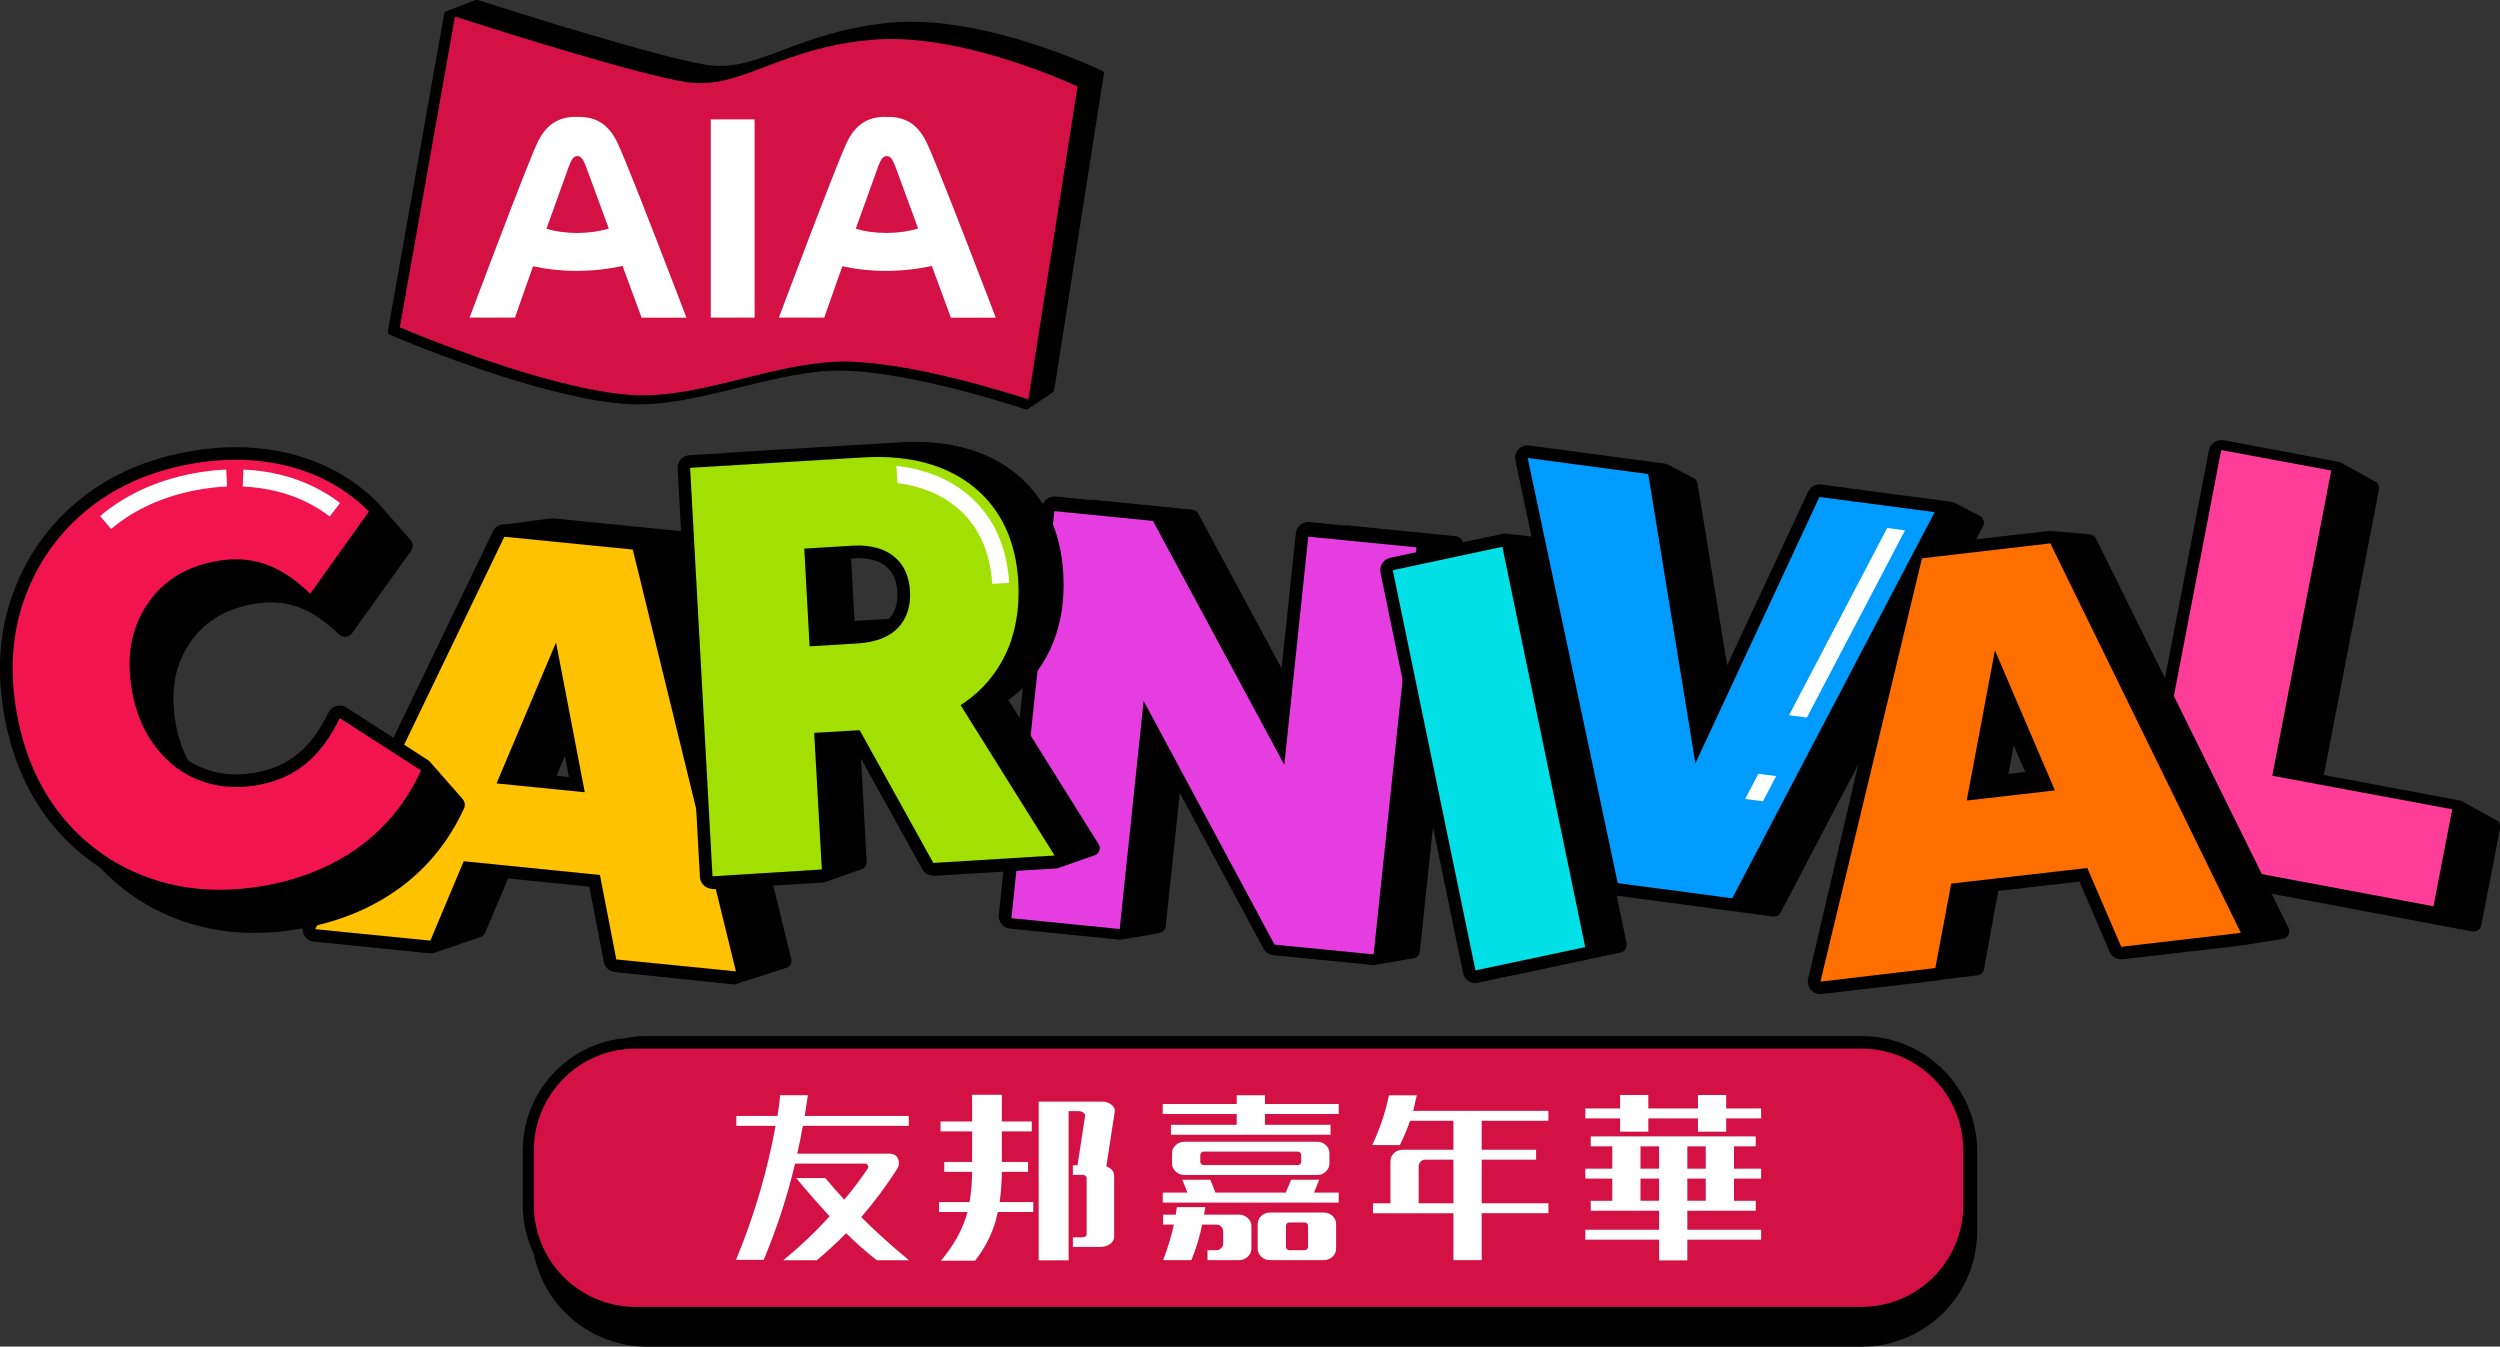
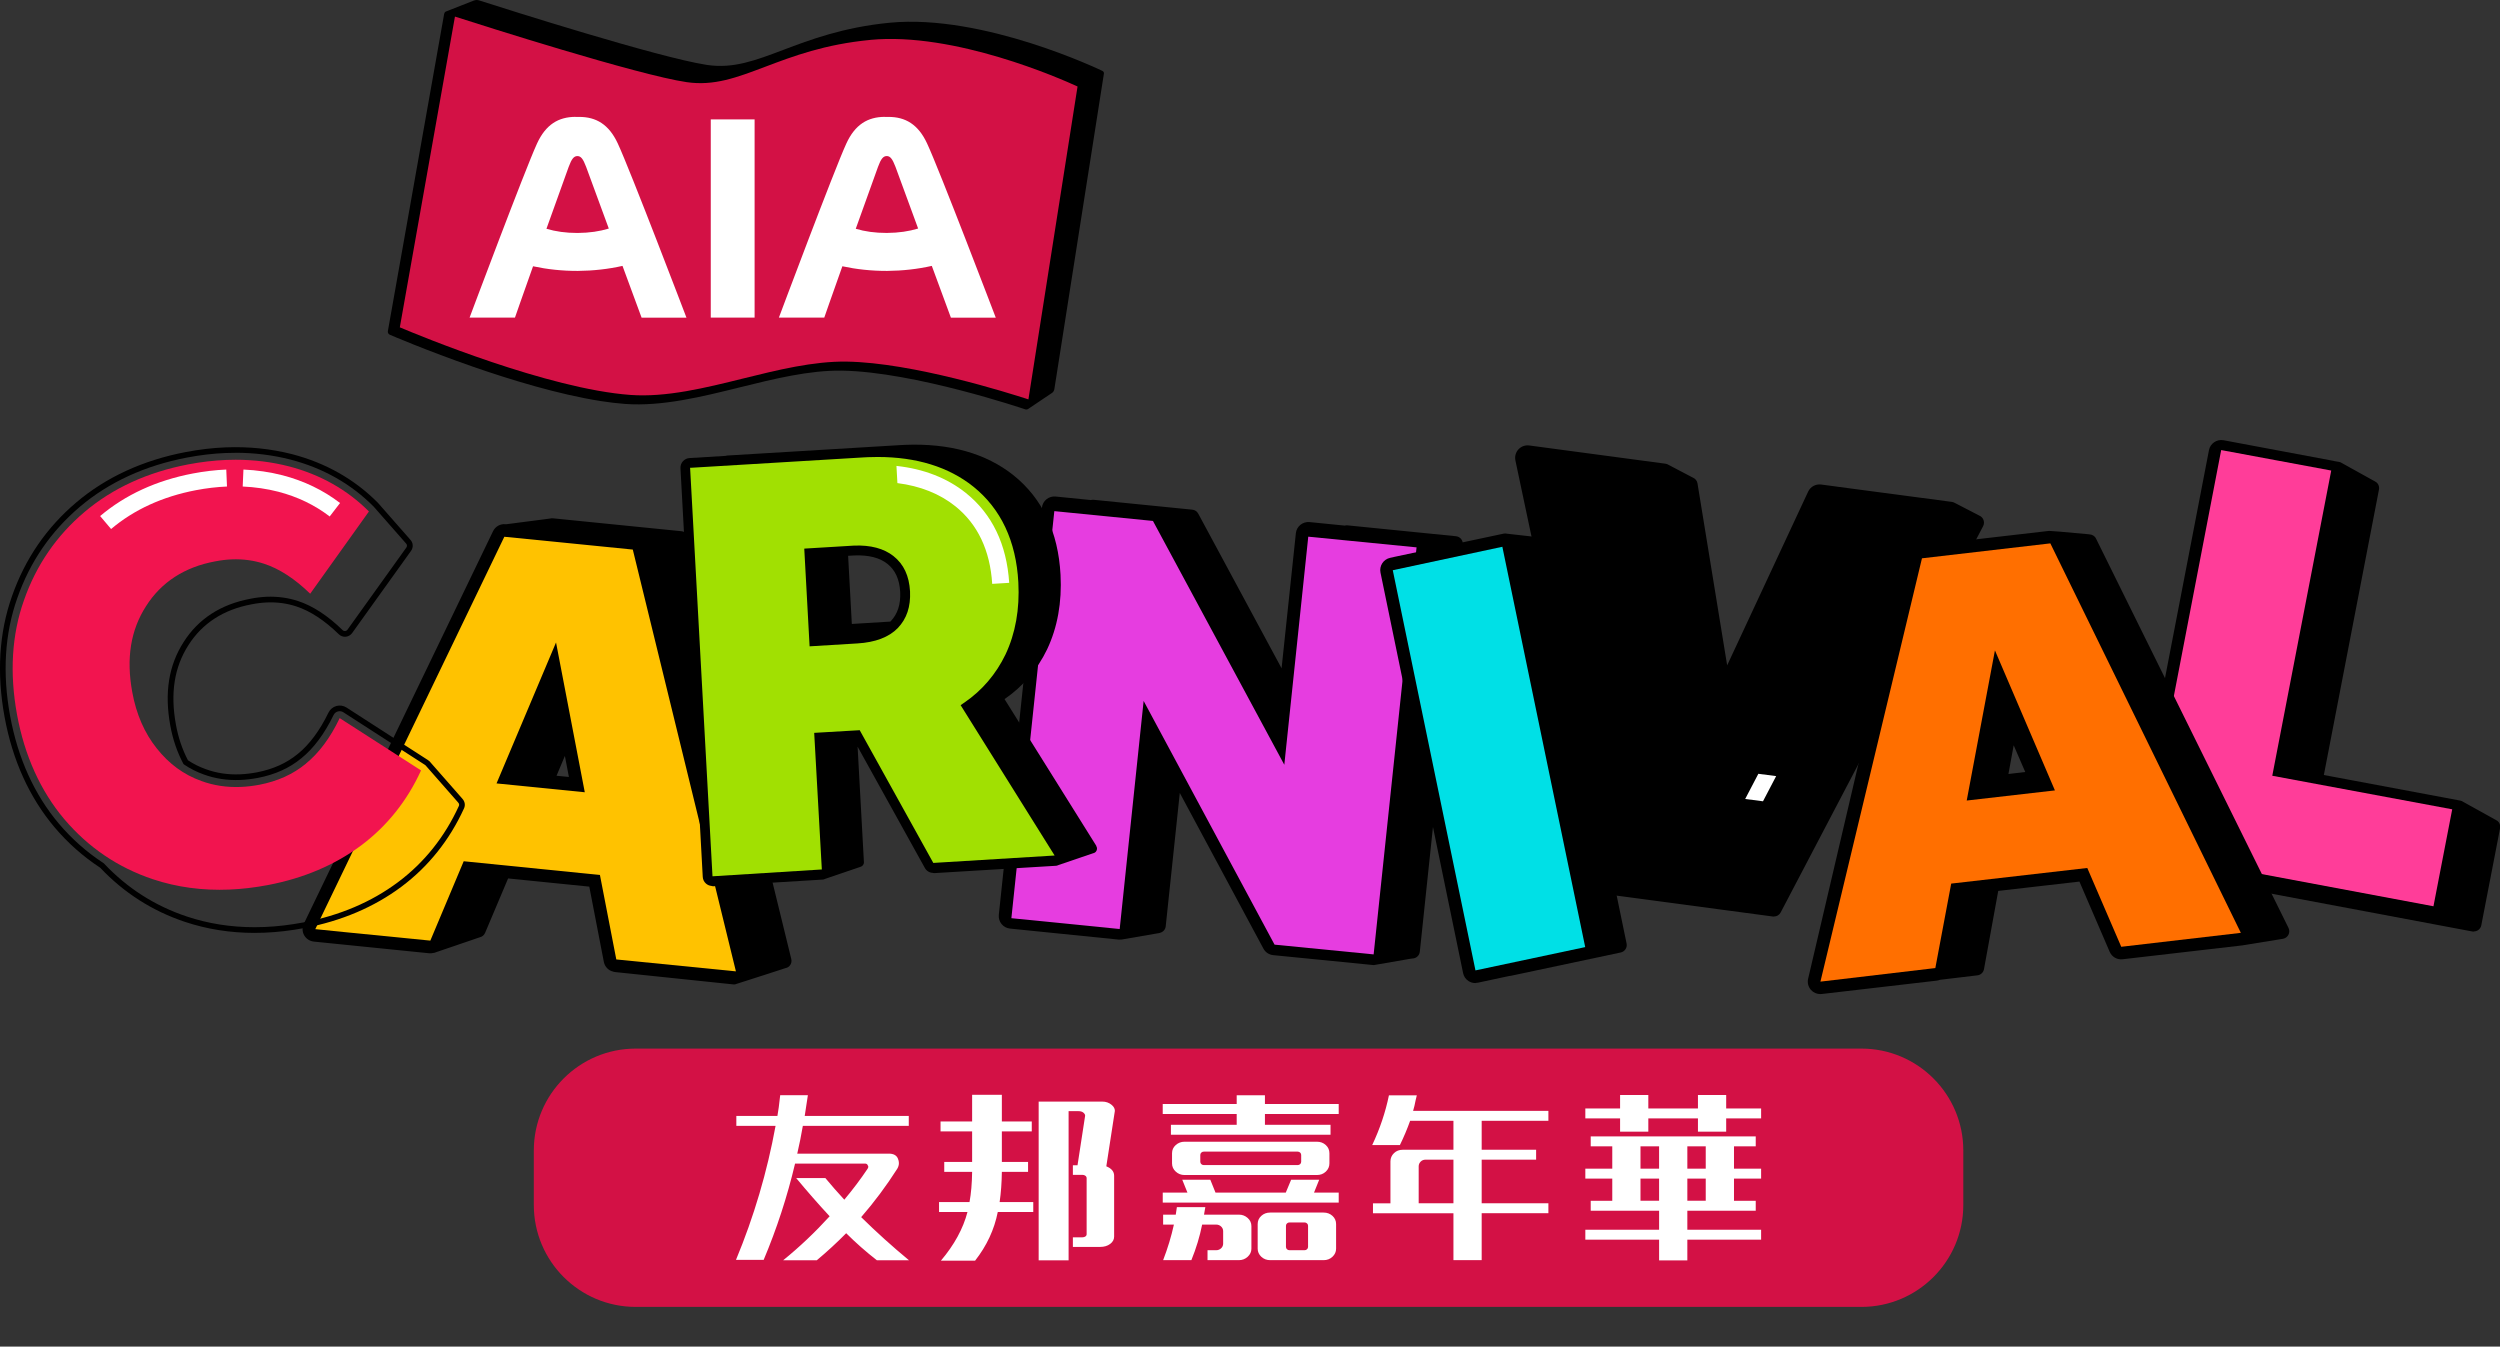
<svg xmlns="http://www.w3.org/2000/svg" id="Layer_2" data-name="Layer 2" viewBox="0 0 1120 603.29">
  <rect x="0" y="0" width="1120" height="603.29" fill="#333333" stroke="none" />
  <defs>
    <style>
      .cls-1 {
        fill: #ffc200;
      }

      .cls-1, .cls-2, .cls-3, .cls-4, .cls-5, .cls-6, .cls-7, .cls-8, .cls-9, .cls-10, .cls-11 {
        stroke-width: 0px;
      }

      .cls-2 {
        fill: #f2144f;
      }

      .cls-3 {
        fill: #e63de0;
      }

      .cls-4 {
        fill: #000;
      }

      .cls-5 {
        fill: #ff3d99;
      }

      .cls-6 {
        fill: #a1e002;
      }

      .cls-7 {
        fill: #00e0e6;
      }

      .cls-8 {
        fill: #ff6f00;
      }

      .cls-9 {
        fill: #009bff;
      }

      .cls-10 {
        fill: #d31145;
      }

      .cls-11 {
        fill: #fff;
      }
    </style>
  </defs>
  <g id="Layer_2-2" data-name="Layer 2">
    <g>
      <g>
-         <path class="cls-4" d="M834.03,464.15H289.9c-3.24,0-6.4.31-9.47.88-25.86,2.22-46.23,23.96-46.23,50.38v24.44c0,7.78,1.77,15.16,4.92,21.75,4.68,23.77,25.63,41.7,50.77,41.7h544.13c28.59,0,51.76-23.17,51.76-51.76v-35.63c0-28.59-23.17-51.76-51.76-51.76Z" />
        <path class="cls-10" d="M284.79,469.77h549.13c25.19,0,45.64,20.45,45.64,45.64v24.44c0,25.19-20.45,45.64-45.64,45.64H284.79c-25.19,0-45.64-20.45-45.64-45.64v-24.44c0-25.19,20.45-45.64,45.64-45.64Z" />
        <path class="cls-11" d="M407.23,564.59h-14.4c-4.88-3.8-9.46-7.84-13.74-12.11-4.11,4.17-8.49,8.21-13.15,12.11h-15.07c7.33-5.94,14.26-12.51,20.81-19.7-5.16-5.57-10.16-11.28-14.99-17.12h13.07c2.72,3.28,5.55,6.51,8.49,9.69,3.88-4.64,7.35-9.25,10.41-13.83.22-.31.33-.63.33-.94,0-.21-.08-.42-.25-.63-.17-.52-.58-.78-1.25-.78h-31.3c-3.5,14.8-8.19,29.18-14.07,43.14h-12.4c8.05-19.38,13.96-39.39,17.73-60.02h-17.57v-4.45h18.4c.39-2.03.8-5.13,1.25-9.3h12.4c-.44,3.13-.92,6.23-1.42,9.3h46.62v4.45h-47.46c-.72,4.22-1.55,8.36-2.5,12.43h41.04c2.11,0,3.47.76,4.08,2.27.28.68.42,1.33.42,1.95,0,.89-.25,1.75-.75,2.58-4.88,7.66-10.27,14.88-16.15,21.65,6.83,6.72,13.96,13.16,21.4,19.31ZM436.84,564.79h-15.32c5.99-7.09,9.96-14.35,11.91-21.81h-12.74v-4.45h13.65c.72-3.91,1.11-8.41,1.17-13.52h-12.49v-4.45h12.49v-13.68h-14.15v-4.45h14.15v-11.96h13.32v11.96h13.4v4.45h-13.4v13.68h11.74v4.45h-11.74c-.06,4.79-.39,9.3-1,13.52h15.07v4.45h-15.9c-1.55,7.87-4.94,15.14-10.16,21.81ZM478.72,564.63h-13.4v-71.12h28.47c1.67,0,3.08.5,4.25,1.49.94.78,1.42,1.67,1.42,2.66l-3.83,24.85c2.33.94,3.5,2.34,3.5,4.22v27.28c0,1.3-.6,2.4-1.79,3.28-1.19.89-2.68,1.33-4.45,1.33h-12.24v-4.3h4.25c.55,0,1.01-.13,1.37-.39.36-.26.54-.6.54-1.02v-25.09c0-.42-.18-.77-.54-1.06-.36-.29-.82-.43-1.37-.43h-4.25v-4.3h2.08l3.41-22.2c0-.47-.26-.92-.79-1.37-.53-.44-1.26-.66-2.21-.66h-4.41v66.82ZM596.09,508.36h-71.52v-4.45h29.47v-4.85h-33.14v-4.46h33.14v-3.91h12.65v3.91h33.05v4.46h-33.05v4.85h29.39v4.45ZM599.75,538.76h-78.84v-4.46h11.07l-2.33-5.78h12.57l2.33,5.78h31.47l2.41-5.78h12.57l-2.33,5.78h11.07v4.46ZM555.04,564.55h-14.07v-4.45h3.83c.89,0,1.64-.29,2.25-.86.61-.57.92-1.28.92-2.11v-5.55c0-.83-.31-1.54-.92-2.11-.61-.57-1.36-.86-2.25-.86h-6.24c-1.06,5.31-2.66,10.63-4.83,15.94h-12.65c2.05-5.31,3.66-10.63,4.83-15.94h-4.83v-4.45h5.66l.5-3.36h12.74l-.58,3.36h15.65c1.5,0,2.8.5,3.91,1.49,1.11.99,1.67,2.22,1.67,3.67v10.08c0,1.41-.56,2.62-1.67,3.63-1.11,1.02-2.41,1.52-3.91,1.52ZM590.01,526.41h-59.36c-1.5,0-2.8-.51-3.91-1.52-1.11-1.02-1.67-2.25-1.67-3.71v-4.53c0-1.46.55-2.68,1.67-3.67,1.11-.99,2.41-1.49,3.91-1.49h59.36c1.55,0,2.87.5,3.95,1.49,1.08.99,1.62,2.22,1.62,3.67v4.53c0,1.46-.54,2.7-1.62,3.71-1.08,1.02-2.4,1.52-3.95,1.52ZM581.35,521.96c.44,0,.82-.14,1.12-.43.3-.29.46-.64.46-1.06v-3.05c0-.42-.15-.77-.46-1.06-.31-.29-.68-.43-1.12-.43h-42.04c-.44,0-.82.14-1.12.43-.31.29-.46.64-.46,1.06v3.05c0,.42.15.77.46,1.06.3.29.68.43,1.12.43h42.04ZM593,564.55h-23.98c-1.55,0-2.87-.51-3.96-1.52-1.08-1.02-1.62-2.23-1.62-3.63v-11.02c0-1.46.54-2.68,1.62-3.67,1.08-.99,2.4-1.48,3.96-1.48h23.98c1.55,0,2.87.5,3.95,1.48,1.08.99,1.62,2.22,1.62,3.67v11.02c0,1.41-.54,2.62-1.62,3.63-1.08,1.02-2.4,1.52-3.95,1.52ZM584.43,560.1c.44,0,.82-.14,1.12-.43.3-.29.46-.64.46-1.06v-9.46c0-.42-.15-.77-.46-1.06-.31-.29-.68-.43-1.12-.43h-6.74c-.44,0-.82.14-1.12.43-.31.29-.46.64-.46,1.06v9.46c0,.42.15.77.46,1.06.3.29.68.43,1.12.43h6.74ZM663.79,564.55h-12.65v-21.02h-36.05v-4.45h7.83v-18.76c0-1.46.53-2.7,1.58-3.71,1.05-1.02,2.36-1.52,3.91-1.52h22.73v-12.97h-19.4c-1.28,3.59-2.8,7.22-4.58,10.86h-12.41c3.44-7.29,5.94-14.72,7.49-22.27h12.49l-.58,2.42c-.28,1.56-.64,3.07-1.08,4.53h60.61v4.45h-29.89v12.97h24.39v4.45h-24.39v19.54h29.89v4.45h-29.89v21.02ZM651.14,539.07v-19.54h-12.49c-.89,0-1.62.3-2.21.9-.58.6-.87,1.29-.87,2.07v16.57h15.57ZM773.33,506.99h-12.65v-5.94h-22.23v5.94h-12.65v-5.94h-15.57v-4.46h15.57v-6.02h12.65v6.02h22.23v-6.02h12.65v6.02h15.65v4.46h-15.65v5.94ZM755.93,564.67h-12.65v-9.3h-33.05v-4.45h33.05v-8.52h-30.64v-4.45h9.66v-9.93h-12.07v-4.45h12.07v-10h-9.66v-4.45h73.93v4.45h-9.74v10h12.15v4.45h-12.15v9.93h9.74v4.45h-30.64v8.52h33.05v4.45h-33.05v9.3ZM743.27,523.56v-10h-8.33v10h8.33ZM743.27,537.94v-9.93h-8.33v9.93h8.33ZM764.17,523.56v-10h-8.24v10h8.24ZM764.17,537.94v-9.93h-8.24v9.93h8.24Z" />
      </g>
      <g>
        <g>
          <path class="cls-4" d="M1118.36,369.25c-.23-.34-.57-.57-.95-.73-.15-.12-.31-.2-.49-.27-.15-.12-.31-.2-.48-.27-.15-.12-.31-.2-.48-.27-.15-.12-.31-.2-.48-.27-.15-.12-.31-.2-.49-.27-.15-.12-.31-.2-.48-.27-.15-.12-.31-.2-.48-.27-.15-.12-.31-.2-.49-.27-.15-.12-.31-.2-.48-.27-.15-.12-.31-.2-.48-.27-.15-.12-.31-.2-.49-.27-.15-.12-.31-.2-.48-.27-.15-.12-.31-.2-.49-.27-.15-.12-.31-.2-.48-.27-.15-.12-.31-.2-.49-.27-.15-.12-.31-.2-.48-.27-.15-.12-.31-.2-.48-.27-.15-.12-.31-.2-.49-.27-.15-.12-.31-.2-.48-.27-.15-.12-.31-.2-.48-.27-.15-.12-.31-.2-.49-.27-.15-.12-.31-.2-.48-.27-.15-.12-.31-.2-.48-.27-.15-.12-.31-.2-.49-.27-.15-.12-.31-.2-.48-.27-.15-.12-.31-.2-.48-.27-.15-.12-.31-.2-.48-.27-.15-.12-.31-.2-.49-.27-.15-.12-.31-.2-.48-.27-.15-.12-.31-.2-.48-.27-.27-.21-.56-.38-.9-.44l-2.46-.46s-.03,0-.04-.01l-59.91-11.23,24.94-129.17c.11-.56-.01-1.13-.33-1.6-.23-.34-.57-.57-.95-.73-.15-.12-.31-.2-.48-.27-.15-.12-.31-.2-.48-.27-.15-.12-.31-.2-.48-.27-.15-.12-.31-.2-.48-.27-.15-.12-.31-.2-.48-.27-.15-.12-.31-.2-.49-.27-.15-.12-.31-.2-.48-.27-.15-.12-.31-.2-.48-.27-.15-.12-.31-.2-.49-.27-.15-.12-.31-.2-.48-.27-.15-.12-.31-.2-.48-.27-.15-.12-.31-.2-.48-.27-.15-.12-.31-.2-.49-.27-.15-.12-.31-.2-.48-.27-.15-.12-.31-.2-.48-.27-.15-.12-.31-.2-.49-.27-.15-.12-.31-.2-.48-.27-.15-.12-.31-.2-.48-.27-.15-.12-.31-.2-.49-.27-.15-.12-.31-.2-.48-.27-.15-.12-.31-.2-.48-.27-.15-.12-.31-.2-.49-.27-.15-.12-.31-.2-.48-.27-.15-.12-.31-.2-.48-.27-.15-.12-.31-.2-.48-.27-.15-.12-.31-.2-.49-.27-.15-.12-.31-.2-.48-.27-.15-.12-.31-.2-.48-.27-.15-.12-.31-.2-.49-.27-.15-.12-.31-.2-.48-.27-.27-.21-.56-.38-.9-.44l-2.48-.47s-.01,0-.02,0l-49.36-9.26c-2.33-.43-4.6,1.11-5.05,3.44l-34.74,180.11c-.22,1.14.02,2.29.67,3.25.65.96,1.64,1.61,2.78,1.82l15.22,2.86c.09.05.18.11.28.16.15.12.31.2.49.27.15.12.31.2.48.27.15.12.31.2.48.27.15.12.31.2.49.27.27.21.56.38.9.44l129.87,24.42c.07.01.14.02.21.03,1.07.09,2.06-.64,2.27-1.72l8.42-43.51c.11-.56-.01-1.13-.33-1.6Z" />
          <path class="cls-4" d="M1108.19,417.35c-.1,0-.19,0-.29-.01-.05,0-.31-.04-.36-.05l-129.85-24.42c-.46-.09-.89-.28-1.31-.58-.14-.07-.31-.15-.48-.27-.15-.07-.32-.15-.49-.27-.14-.07-.31-.15-.48-.27-.16-.07-.35-.17-.54-.31-.01,0-.03-.01-.04-.02l-15.01-2.82c-1.47-.27-2.75-1.11-3.59-2.35-.84-1.25-1.15-2.74-.87-4.21l34.74-180.11c.57-3,3.5-4.99,6.52-4.44l49.36,9.26s.24.07.26.08l2.24.39c.46.09.89.28,1.32.58.14.07.3.15.47.27.14.06.31.15.49.27.15.07.32.16.49.27.15.07.31.15.48.27.15.07.32.16.49.27.15.07.31.15.49.27.15.07.32.15.48.27.14.07.31.15.48.27.14.07.31.15.49.27.15.07.31.15.48.27.14.07.31.15.49.27.15.07.32.16.49.27.15.07.31.15.49.27.15.07.32.16.48.27.15.07.31.15.48.27.14.06.31.15.49.27.14.07.31.15.48.27.14.07.31.15.49.27.14.07.31.15.48.27.15.07.32.16.49.27.15.07.32.15.49.27.15.07.31.15.49.27.15.07.32.16.49.27.15.07.31.15.48.27.14.06.31.15.49.27.15.07.31.15.48.27.14.06.31.15.49.27.15.07.32.16.49.27.15.07.31.15.49.27.15.07.32.15.49.27.59.27,1.04.65,1.36,1.12.51.75.7,1.66.53,2.55l-24.7,127.92,61.16,11.47c.46.09.89.28,1.32.58.14.07.31.15.48.27.15.07.32.16.49.27.15.07.31.15.48.27.14.06.31.15.49.27.15.07.31.15.48.27.14.07.31.15.49.27.15.07.32.16.49.27.15.07.31.15.49.27.15.07.32.15.49.27.14.07.31.15.48.27.14.07.32.15.49.27.15.07.31.15.48.27.14.07.31.15.49.27.15.07.32.16.49.27.15.07.31.15.48.27.15.07.32.16.49.27.15.07.31.15.49.27.15.07.32.15.49.27.14.07.31.15.48.27.14.07.31.15.49.27.15.07.31.15.48.27.14.06.31.15.49.27.15.07.32.16.49.27.15.07.31.16.48.27.15.07.32.16.49.27.15.07.31.15.49.27.15.07.32.15.48.27.14.07.31.15.48.27.14.07.31.15.49.27.15.07.32.16.49.27.58.27,1.04.65,1.36,1.12h0c.51.75.7,1.66.53,2.56l-8.42,43.51c-.31,1.61-1.72,2.75-3.33,2.75ZM995.11,199.65c-1.44,0-2.73,1.02-3.01,2.48l-34.74,180.11c-.15.8.02,1.62.48,2.3.46.68,1.16,1.13,1.96,1.28l15.23,2.86c.14.03.28.08.41.15.11.04.33.18.42.25.11.04.39.2.49.27.1.04.4.2.49.27.1.04.4.2.49.27.1.04.4.2.48.27.14.11.26.17.36.19l129.87,24.42c.54.03.92-.25,1.01-.68l8.42-43.51c.04-.23,0-.46-.13-.65-.07-.1-.2-.19-.4-.27-.1-.04-.2-.1-.28-.17-.1-.04-.4-.2-.49-.27-.11-.04-.39-.2-.49-.27-.1-.04-.4-.2-.49-.27-.1-.04-.4-.2-.49-.27-.1-.04-.4-.2-.49-.27-.1-.04-.39-.2-.48-.27-.1-.04-.4-.21-.49-.27-.1-.04-.4-.2-.49-.27-.11-.04-.39-.2-.49-.27-.1-.04-.4-.2-.49-.27-.11-.04-.39-.2-.49-.27-.1-.04-.4-.2-.49-.27-.1-.04-.4-.2-.49-.27-.1-.04-.4-.2-.49-.27-.1-.04-.4-.2-.49-.27-.1-.04-.4-.21-.49-.27-.1-.04-.4-.2-.49-.27-.11-.04-.39-.2-.49-.27-.1-.04-.39-.2-.48-.27-.11-.04-.39-.2-.49-.27-.1-.04-.4-.21-.49-.27-.1-.04-.4-.2-.49-.27-.1-.04-.4-.2-.49-.27-.1-.04-.4-.2-.49-.27-.11-.04-.39-.2-.49-.27-.1-.04-.4-.2-.49-.27-.11-.04-.4-.2-.49-.27-.1-.04-.4-.2-.49-.27-.1-.04-.4-.2-.49-.27-.1-.04-.39-.2-.48-.27-.14-.11-.26-.17-.36-.19l-62.41-11.7c-.33-.06-.62-.25-.81-.53-.19-.28-.26-.62-.2-.95l24.94-129.17c.04-.23,0-.46-.14-.65-.08-.12-.26-.22-.39-.27-.1-.04-.2-.1-.29-.17-.1-.04-.4-.2-.49-.27-.1-.04-.4-.2-.49-.27-.1-.04-.4-.2-.49-.27-.11-.04-.39-.2-.48-.27-.1-.04-.4-.2-.49-.27-.11-.04-.39-.2-.49-.27-.1-.04-.4-.2-.49-.27-.1-.04-.4-.2-.49-.27-.1-.04-.4-.2-.49-.27-.1-.04-.4-.2-.49-.27-.1-.04-.39-.2-.48-.26-.1-.04-.41-.21-.49-.28-.11-.04-.39-.2-.49-.27-.1-.04-.4-.21-.49-.27-.11-.04-.39-.2-.48-.27-.1-.04-.4-.21-.49-.27-.1-.04-.39-.2-.48-.27-.1-.04-.4-.2-.49-.27-.1-.04-.4-.2-.49-.27-.11-.04-.39-.2-.49-.27-.1-.04-.4-.2-.49-.27-.11-.04-.39-.2-.49-.27-.1-.04-.4-.2-.49-.27-.1-.04-.4-.2-.49-.27-.1-.04-.4-.2-.49-.27-.1-.04-.39-.2-.48-.27-.1-.04-.4-.21-.48-.27-.1-.04-.4-.2-.49-.27-.11-.04-.39-.2-.49-.27-.1-.04-.4-.2-.48-.27-.14-.11-.26-.18-.36-.2l-2.48-.46s-.25-.07-.26-.08l-49.12-9.19c-.19-.03-.37-.05-.56-.05Z" />
        </g>
        <g>
          <path class="cls-4" d="M353.25,429.88l-46.21-189.06c-.21-.87-.96-1.52-1.87-1.62l-57.59-5.78c-.29-.04-.56,0-.83.1-.23-.02-.44.02-.65.08-.23,0-.46.02-.67.1-.23-.02-.46.02-.67.08-.23,0-.46.04-.67.1-.23-.02-.46.02-.67.08-.23,0-.44.04-.67.1-.23,0-.44.02-.65.1-.23-.02-.46.02-.67.08-.23,0-.46.02-.67.1-.23-.02-.46.02-.67.08-.23,0-.44.04-.67.1-.23,0-.44.02-.65.1-.25-.02-.46.02-.67.08-.23,0-.46.02-.67.1-.23-.02-.46.02-.67.08-.23,0-.46.02-.67.1-.23-.02-.44.02-.67.08-.23,0-.44.04-.65.1-.23,0-.46.02-.67.1-.23-.02-.46.02-.67.08-.23,0-.46.02-.67.1-.23-.02-.46.02-.67.08-.23,0-.44.04-.67.1-.23-.02-.44.02-.65.08-.23,0-.46.04-.67.1-.23,0-.46.02-.67.1-.23-.02-.46.02-.67.08-.23,0-.44.02-.67.1-.23-.02-.44.02-.65.08-.19,0-.37.02-.52.06l-.42-.04c-1.81-.19-3.54.81-4.31,2.43l-84.77,175.87c-.62,1.27-.58,2.75.12,3.99.69,1.23,1.95,2.04,3.35,2.2l51.6,5.22c.5.06,1,.02,1.48-.12.37,0,.71-.1,1.04-.27.23-.04.44-.12.65-.23.23-.02.44-.1.65-.21.23-.04.44-.12.65-.23.23-.04.46-.1.65-.21.23-.04.46-.12.65-.23.23-.04.46-.12.65-.23.23-.04.46-.1.65-.21.23-.04.46-.12.65-.23.23-.04.46-.12.65-.21.23-.04.46-.12.65-.23.23-.04.46-.12.67-.23.23-.04.44-.1.65-.21.23-.04.44-.12.65-.23.23-.04.44-.12.65-.21.23-.04.44-.12.65-.23.23-.04.44-.12.65-.23.23-.04.44-.1.65-.21.23-.04.44-.12.65-.23.23-.04.44-.12.65-.21.23-.04.44-.12.65-.23.23-.04.46-.12.65-.23.23-.04.46-.1.65-.21.23-.04.46-.12.65-.23.23-.04.46-.12.65-.21.23-.04.46-.12.65-.23.23-.04.46-.12.65-.23.23-.04.46-.1.65-.21.23-.04.46-.12.65-.23.25-.04.46-.12.67-.21.23-.06.44-.12.65-.23.69-.12,1.31-.58,1.6-1.25l10.67-25.25,38.24,3.85,6.7,34.63c.33,1.7,1.6,2.99,3.24,3.37.21.08.42.15.65.17l52.93,5.53c.06,0,.13.02.19.02.27,0,.52-.08.77-.19h.02c.08-.04.13-.08.21-.12.27-.04.5-.1.73-.23.25-.04.5-.1.71-.23.27-.04.5-.1.73-.23.17-.02.37-.08.52-.15.08-.02.13-.04.19-.08.27-.04.5-.12.73-.23.25-.04.5-.12.73-.25.25-.02.48-.1.71-.23.25-.04.5-.1.73-.23.25-.04.48-.1.71-.23.25-.04.5-.1.73-.23.25-.04.5-.12.71-.23.27-.04.5-.12.73-.23.25-.04.5-.12.71-.25.27-.02.5-.1.73-.23.25-.04.5-.1.71-.23.27-.04.5-.1.73-.23.25-.04.5-.1.73-.23.25-.04.48-.12.71-.23.25-.04.5-.12.73-.23.25-.04.48-.12.71-.23.27-.04.5-.12.73-.25.25-.04.5-.1.71-.23.27-.04.5-.1.73-.23.25-.04.5-.1.71-.23.27-.04.5-.12.73-.23.25-.04.5-.12.71-.23.27-.04.5-.12.73-.23.25-.04.5-.12.73-.25.25-.02.48-.1.71-.23.25-.04.5-.1.73-.23.48-.08.96-.27,1.29-.65.46-.52.64-1.23.46-1.91ZM141.59,416.3l-.02.02-.33-.04v-.02l9.9-20.53-9.55,20.57ZM247.5,348.62l6.03-14.31,2.91,15.2-8.94-.89Z" />
          <path class="cls-4" d="M328.79,441.03c-.06,0-.22-.01-.28-.02l-52.98-5.53c-.37-.03-.7-.15-.96-.24-1.99-.46-3.63-2.17-4.05-4.32l-6.52-33.71-36.37-3.67-10.31,24.39c-.43,1.01-1.3,1.73-2.35,1.97-.28.13-.55.2-.75.25-.03.03-.25.12-.57.19-.2.1-.42.17-.65.23-.2.09-.41.16-.66.22-.2.1-.42.17-.64.23-.22.1-.45.19-.7.24-.2.08-.4.15-.61.2-.21.1-.43.18-.66.23-.23.11-.46.17-.66.22-.21.1-.43.18-.66.23-.23.11-.46.19-.7.24-.17.07-.38.15-.61.2-.22.1-.44.18-.66.23-.2.09-.42.16-.66.22-.21.1-.43.17-.65.23-.23.11-.45.19-.69.24-.22.09-.42.16-.62.21-.22.1-.43.18-.66.23-.24.11-.47.18-.67.22-.21.09-.42.17-.64.22-.22.11-.45.19-.7.24-.19.08-.4.15-.61.2-.21.1-.43.18-.67.24-.23.11-.45.17-.65.21-.2.1-.42.18-.65.23-.2.1-.43.18-.66.23-.24.11-.48.18-.68.22-.21.1-.42.17-.64.23-.23.11-.46.19-.7.23-.2.09-.41.17-.62.22-.41.19-.84.3-1.28.32-.59.14-1.2.19-1.81.11l-51.59-5.22c-1.83-.2-3.44-1.26-4.33-2.83-.89-1.58-.95-3.51-.15-5.16l84.77-175.86c1.01-2.12,3.26-3.39,5.59-3.14l.22.02c.13-.02.27-.03.41-.04.18-.04.41-.08.67-.09.25-.06.47-.08.67-.09.23-.05.45-.08.67-.08.25-.06.49-.08.68-.09.22-.05.44-.08.66-.09.19-.04.43-.09.71-.09.19-.04.4-.07.63-.09.24-.05.46-.08.68-.09.25-.06.49-.08.68-.09.23-.05.45-.08.67-.08.25-.06.49-.08.68-.09.23-.05.45-.08.66-.09.2-.04.42-.08.67-.09.25-.06.49-.08.68-.09.23-.05.45-.08.67-.08.25-.06.48-.08.68-.09.19-.04.41-.08.67-.08.25-.06.47-.08.67-.09.19-.04.41-.08.66-.09.24-.05.46-.08.68-.09.25-.06.49-.08.68-.09.23-.05.46-.08.67-.08.25-.06.47-.08.67-.09.19-.04.41-.08.66-.09.25-.06.48-.08.71-.09.22-.05.43-.08.64-.09.24-.05.46-.08.68-.09.25-.06.48-.08.67-.09.18-.04.4-.08.65-.08.38-.1.77-.13,1.17-.08l57.56,5.78c1.44.15,2.63,1.19,2.97,2.58l46.21,189.06c.28,1.08,0,2.22-.74,3.06-.42.5-1.06.86-1.82,1.02-.26.12-.51.19-.73.23-.25.12-.49.2-.74.25-.23.11-.47.19-.73.24-.24.1-.47.18-.72.23-.23.1-.47.18-.72.23-.23.1-.46.17-.7.23-.26.12-.51.19-.73.24-.26.12-.51.19-.73.23-.25.12-.49.18-.71.23-.24.12-.5.2-.76.26-.23.1-.47.18-.71.23-.23.1-.48.18-.73.23-.23.1-.46.18-.69.23-.26.12-.51.19-.74.23-.26.12-.51.19-.73.23-.25.12-.49.19-.71.23-.24.12-.49.2-.75.24-.22.11-.46.19-.72.24-.24.1-.48.18-.73.23-.22.09-.45.17-.69.22-.27.12-.52.19-.74.24-.25.12-.5.19-.71.23-.26.12-.51.19-.73.23-.24.11-.49.2-.74.24-.23.11-.47.19-.73.24-.26.11-.51.19-.78.24,0,0-.02,0-.02,0-.2.09-.41.17-.62.21-.26.12-.5.19-.72.23-.25.12-.51.19-.72.23-.28.13-.55.2-.78.24-.02,0-.04.02-.06.02h0c-.45.22-.88.32-1.3.32ZM226.83,390.92s.08,0,.13,0l38.24,3.85c.56.05,1.01.47,1.12,1.02l6.7,34.64c.23,1.19,1.11,2.1,2.28,2.38.27.09.41.14.47.14l52.96,5.53c.09-.04.29-.09.47-.13.14-.06.33-.14.41-.15.19-.03.24-.05.27-.07.14-.08.29-.14.46-.16.15-.1.54-.21.71-.23.19-.03.24-.05.27-.07.16-.09.33-.15.52-.17.08-.04.24-.1.33-.12.16-.11.14-.08.34-.1.12-.02.22-.05.35-.11.11-.06.24-.1.36-.12.12-.02.22-.05.3-.09.16-.09.35-.15.53-.17.14-.08.47-.2.63-.22.05,0,.21-.03.28-.07.13-.08.28-.13.44-.16.16-.02.23-.05.27-.07.14-.08.29-.14.46-.16.14-.02.24-.05.28-.07.13-.08.28-.13.44-.16.12-.02.24-.05.31-.09.13-.07.27-.12.41-.14.13-.02.23-.05.35-.11.12-.06.25-.1.38-.12.18-.11.6-.25.81-.26.13-.08.47-.19.63-.22.15-.1.56-.21.74-.24.18-.02.23-.05.27-.07.13-.08.28-.13.44-.16.06,0,.22-.03.29-.07.14-.08.29-.14.46-.16.11-.02.21-.05.33-.11.12-.06.24-.1.37-.12.13-.02.26-.06.37-.11.11-.06.24-.1.36-.12.12-.02.22-.05.34-.11.12-.06.26-.11.4-.12.11-.01.18-.04.27-.09.13-.08.28-.13.44-.16.15-.09.55-.21.73-.23.19-.03.24-.05.27-.07.14-.08.3-.14.46-.16.15-.09.54-.2.71-.23.13-.02.23-.05.35-.11.12-.06.25-.1.38-.12.11-.02.22-.05.29-.09.13-.07.27-.12.42-.14.13-.02.23-.05.36-.11.11-.06.24-.1.36-.12.12-.02.21-.05.29-.09.17-.1.36-.16.55-.17.13-.08.45-.19.6-.22.06,0,.23-.03.3-.07.13-.08.28-.13.43-.15.25-.04.44-.12.53-.23.2-.23.27-.51.2-.77,0,0,0,0,0-.01l-46.21-189.06c-.09-.35-.4-.62-.77-.66l-57.59-5.78c-.17.06-.63.12-.81.1-.11.03-.44.08-.55.08-.17.06-.61.11-.78.09-.11.03-.46.08-.57.08-.1,0-.22.02-.35.05-.14.04-.28.06-.42.04-.11.03-.47.08-.58.08-.09,0-.2.02-.37.06-.1.02-.2.04-.3.04-.17.06-.58.11-.76.09-.11.03-.46.08-.57.08-.17.06-.6.09-.77.09-.11.03-.47.08-.58.08-.09,0-.2.02-.37.06-.1.02-.2.04-.3.04-.17.06-.58.12-.76.09-.11.03-.46.08-.57.08-.17.06-.6.1-.77.09-.11.03-.47.08-.58.08-.17.06-.59.1-.77.09-.05-.02-.14,0-.28.04-.19.05-.34.01-.63.09-.11.03-.22.04-.33.04-.17.06-.6.1-.77.09-.03-.01-.11,0-.25.04-.11.03-.22.04-.33.04-.17.06-.6.09-.77.09-.11.03-.47.08-.58.08-.09,0-.2.02-.37.06-.13.03-.26.04-.4.03-.11.03-.44.08-.56.08-.1,0-.22.02-.35.05-.11.03-.22.04-.33.04-.17.06-.6.09-.77.09-.11.03-.46.08-.58.08-.16,0-.22,0-.28.03-.16.05-.33.08-.49.06-.11.03-.44.08-.56.08-.14.04-.49.07-.64.05l-.42-.04c-1.26-.14-2.5.55-3.05,1.71l-84.78,175.87c-.44.9-.41,1.95.08,2.82.49.87,1.38,1.45,2.38,1.56l51.6,5.22c.35.04.69,0,1.02-.08.25-.07.51-.02.79-.17.12-.06.25-.11.38-.13.09-.01.17-.04.26-.09.16-.09.33-.14.52-.15.12-.07.4-.17.53-.2.09-.01.17-.04.26-.09.13-.07.26-.12.41-.14.13-.08.49-.18.64-.21.14-.08.51-.21.67-.24.14-.08.49-.2.64-.23.14-.08.51-.19.67-.21.13-.08.49-.2.64-.23.1-.02.22-.05.3-.09.12-.06.24-.1.37-.12.14-.08.49-.2.64-.23.1-.02.2-.05.29-.1.12-.06.25-.11.39-.13.16-.03.22-.05.26-.07.12-.07.25-.11.39-.14.09-.01.17-.04.27-.1.12-.06.25-.11.39-.13.1-.01.2-.05.34-.12.1-.04.2-.08.31-.1.09-.01.17-.04.27-.1.12-.06.25-.11.39-.13.09-.01.17-.04.26-.09.13-.07.26-.12.41-.14.15-.02.21-.05.26-.08.12-.06.25-.11.39-.13.09-.01.17-.04.26-.09.13-.07.27-.12.41-.14.08-.01.19-.05.34-.12.1-.04.2-.07.3-.09.09-.01.17-.04.26-.09.13-.07.26-.12.41-.14.13-.08.49-.2.64-.23.14-.08.51-.19.67-.22.13-.08.49-.2.64-.23.1-.02.22-.05.3-.1.12-.06.24-.1.37-.12.13-.08.49-.2.64-.23.14-.08.51-.21.67-.24.13-.08.49-.18.64-.21.14-.08.52-.21.68-.24.1-.01.19-.05.34-.11.38-.12.49-.15.57-.19.13-.07.26-.12.4-.14.28-.05.53-.24.64-.5l10.67-25.25c.2-.47.66-.77,1.17-.77ZM141.57,417.59c-.05,0-.1,0-.15,0l-.33-.04c-.64-.08-1.11-.62-1.11-1.26,0-.19.04-.4.13-.57l9.9-20.53c.3-.63,1.05-.89,1.68-.6.63.3.9,1.05.61,1.68l-9.55,20.57c-.06.12-.13.23-.23.33l-.02.02c-.24.26-.58.4-.92.4ZM256.44,350.77s-.08,0-.12,0l-8.94-.89c-.4-.04-.76-.27-.96-.61s-.24-.77-.08-1.14l6.03-14.31c.22-.51.74-.82,1.3-.77.56.06,1.01.47,1.11,1.02l2.91,15.2c.07.39-.04.8-.31,1.09-.24.26-.58.41-.94.41ZM249.33,347.53l5.54.55-1.8-9.42-3.74,8.87Z" />
        </g>
        <g>
          <path class="cls-4" d="M653.58,242.26c-.36-.44-.88-.72-1.44-.78l-48.58-4.86c-.31-.03-.61.02-.9.11-.07,0-.13,0-.2.02l-15.92-1.59c-2.36-.23-4.49,1.49-4.74,3.85l-6.83,64.61-39.28-72.91c-.34-.62-.96-1.04-1.66-1.11l-44.24-4.42c-.31-.03-.61.02-.89.11-.06,0-.12,0-.18.02l-15.95-1.59c-2.38-.23-4.49,1.49-4.74,3.85l-19.31,182.42c-.12,1.14.22,2.3.94,3.19.72.89,1.79,1.47,2.93,1.58l48.59,4.93c.39.04.78,0,1.15-.05l-.03.03,16.91-2.91-.1-.03c.95-.13,1.75-.85,1.85-1.85l6.75-63.84,39.4,73.35c.68,1.28,1.95,2.12,3.39,2.26l44.5,4.41c.14.02.29.02.43.02v.02s.25-.05.25-.05c.34-.02.67-.08.98-.17l13.53-2.34h-.04c.1-.01.19-.05.29-.06.02,0,.04,0,.06,0,.13,0,.25-.05.37-.07.02,0,.04,0,.06,0,.13,0,.25-.05.37-.07.02,0,.04,0,.06,0,.13,0,.25-.05.37-.07.02,0,.04,0,.06,0,.13,0,.25-.05.37-.07.02,0,.04,0,.06,0,.13,0,.25-.05.37-.07.02,0,.04,0,.06,0,1.08,0,2-.81,2.12-1.91l19.24-182.41c.06-.56-.11-1.13-.47-1.57Z" />
          <path class="cls-4" d="M615.42,432.36c-.1,0-.19,0-.28-.03-.09,0-.17,0-.26-.02l-44.49-4.41c-1.86-.18-3.5-1.28-4.38-2.93l-37.46-69.73-6.31,59.76c-.14,1.38-1.12,2.5-2.45,2.87-.11.06-.22.1-.35.12l-16.91,2.91c-.1.01-.2.02-.29.01-.42.05-.8.06-1.18.02l-48.59-4.93c-1.47-.15-2.85-.89-3.78-2.04-.93-1.15-1.38-2.65-1.22-4.12l19.31-182.42c.32-3.04,3.07-5.27,6.12-4.98l15.82,1.58s.02,0,.03,0c.23-.1.71-.16,1.17-.12l44.24,4.43c1.13.11,2.12.78,2.65,1.77l37.34,69.3,6.4-60.53c.32-3.05,3.06-5.26,6.13-4.98l15.77,1.58c.42-.12.84-.16,1.25-.11l48.58,4.87c.89.09,1.73.54,2.3,1.23t0,0c.57.71.84,1.6.74,2.5l-19.24,182.41c-.18,1.73-1.64,3.04-3.38,3.04.02.01-.18.07-.44.07,0,.01-.19.06-.44.06,0,.02-.19.07-.44.07,0,.02-.19.07-.44.07,0,.01-.15.06-.36.06-.05.02-.11.03-.17.04l-13.53,2.34c-.28.09-.7.16-1.13.19l-.13.03c-.07.01-.14.02-.21.02ZM527.72,349.76c.46,0,.89.25,1.12.67l39.4,73.35c.48.9,1.38,1.5,2.4,1.6l44.5,4.41c.11.01.21.02.33.01h.01c.37-.03.61-.07.84-.14l13.44-2.33c.11-.03.22-.06.34-.06.07-.01.28-.06.35-.06.07-.01.36-.07.44-.07.07-.01.36-.07.44-.07.07-.01.36-.07.44-.07.07-.01.36-.07.44-.07.13-.02.45-.07.58-.06.36,0,.73-.34.77-.78l19.24-182.41c.02-.23-.04-.46-.19-.64-.14-.18-.36-.29-.59-.31l-48.58-4.87c-.11,0-.23,0-.37.05-.08.03-.17.05-.26.06-.13.03-.33.03-.47.02l-15.92-1.59c-1.66-.16-3.18,1.05-3.36,2.72l-6.83,64.61c-.06.55-.47,1-1.01,1.11-.55.11-1.1-.15-1.36-.64l-39.28-72.91c-.14-.25-.39-.42-.68-.45l-44.24-4.42c-.1,0-.22,0-.35.05-.08.03-.17.05-.25.06-.09.01-.37.04-.46.02l-15.95-1.59c-1.67-.11-3.18,1.06-3.35,2.72l-19.31,182.42c-.09.8.16,1.63.67,2.25.51.63,1.27,1.04,2.07,1.12l48.59,4.93c.24.02.49,0,.82-.04.08-.01.16-.02.24-.02l16.24-2.8c.11-.05.22-.08.34-.1.34-.04.71-.29.76-.73l6.75-63.84c.06-.55.47-1,1.02-1.11.08-.02.16-.02.24-.02Z" />
        </g>
        <polygon class="cls-3" points="501.62 416.2 512.35 314.02 571 423.2 615.39 427.57 634.62 245.22 586.1 240.43 585.91 242.28 575.37 342.61 516.52 233.38 472.34 228.99 472.29 229.43 453.1 411.35 501.62 416.2" />
        <g>
          <path class="cls-4" d="M727.45,423l-37.07-179.43c-.11-.56-.45-1.04-.92-1.35-.33-.21-.7-.29-1.08-.31-.15-.04-.3-.05-.45-.05-.15-.04-.29-.05-.45-.05-.15-.04-.29-.05-.45-.05-.15-.04-.29-.05-.45-.05-.15-.04-.29-.05-.45-.05-.15-.04-.29-.05-.45-.05-.15-.04-.29-.05-.45-.05-.15-.04-.29-.05-.45-.05-.15-.04-.29-.05-.45-.05-.15-.04-.29-.05-.45-.05-.15-.04-.29-.05-.45-.05-.15-.04-.3-.05-.45-.05-.15-.04-.3-.05-.45-.05-.15-.04-.3-.05-.45-.05-.15-.04-.3-.05-.45-.05-.15-.04-.3-.05-.45-.05-.15-.04-.3-.05-.45-.05-.15-.04-.3-.05-.45-.05-.15-.04-.29-.05-.45-.05-.15-.04-.29-.05-.45-.05-.15-.04-.29-.05-.45-.05-.15-.04-.29-.05-.45-.05-.15-.04-.3-.05-.45-.05-.15-.04-.29-.05-.45-.05-.15-.04-.29-.05-.45-.05-.15-.04-.29-.05-.45-.05-.15-.04-.29-.05-.45-.05-.15-.04-.29-.05-.45-.05-.15-.04-.3-.05-.45-.05-.15-.04-.3-.05-.45-.05-.32-.08-.65-.12-.97-.05l-49.17,10.45s-.07.04-.12.05l-1.62.34c-2.32.49-3.82,2.79-3.34,5.11l37.01,179.43c.24,1.14.9,2.12,1.87,2.75.71.46,1.53.71,2.37.71.03,0,.07,0,.1,0h.01c.27,0,.53-.04.79-.09l14.33-3.04s0,0,0,0c.13,0,.27-.02.4-.05l49.23-10.45c1.15-.24,1.88-1.37,1.64-2.52Z" />
          <path class="cls-4" d="M661.08,440.42c-1.23,0-2.28-.32-3.2-.92-1.25-.81-2.11-2.07-2.41-3.55l-37.01-179.43c-.62-3,1.32-5.97,4.32-6.61l1.5-.32c.07-.03.15-.06.21-.07l49.18-10.46c.45-.09.92-.09,1.41.03.13,0,.28.02.44.05.14,0,.29.02.45.05.14,0,.29.02.45.05.14,0,.29.02.45.05.14,0,.29.02.45.05.14,0,.29.02.45.05.14,0,.29.02.45.05.14,0,.29.02.45.05.14,0,.29.02.45.05.14,0,.29.02.45.05.14,0,.29.02.45.05.14,0,.29.02.45.05.14,0,.29.02.45.05.14,0,.29.02.45.05.14,0,.29.02.45.05.14,0,.29.02.45.05.14,0,.29.02.45.05.14,0,.29.02.45.05.14,0,.29.02.45.05.14,0,.29.02.45.05.14,0,.29.02.45.05.14,0,.29.02.45.05.14,0,.29.02.45.05.14,0,.29.02.45.05.14,0,.29.02.45.05.14,0,.29.02.45.05.14,0,.29.02.45.05.14,0,.29.02.45.05.14,0,.29.02.45.05.14,0,.29.02.46.05.62.04,1.14.21,1.6.51.75.49,1.29,1.27,1.47,2.15l37.07,179.43c.38,1.82-.8,3.62-2.62,4.01l-49.24,10.45c-.21.04-.42.07-.64.07l-14.09,3.01c-.33.07-.68.11-1.02.12h-.02ZM625.17,251.98c-.07.03-.14.05-.2.07l-1.66.35c-1.64.35-2.7,1.97-2.37,3.62l37.01,179.43c.17.81.63,1.5,1.32,1.94.51.33,1.09.5,1.68.5.26,0,.45-.03.63-.07l14.33-3.04.4-.04,49.23-10.45c.46-.1.76-.56.67-1.02h0l-37.07-179.43c-.05-.22-.18-.42-.37-.55-.09-.06-.24-.09-.44-.1-.09,0-.19-.02-.28-.04-.1,0-.36-.03-.45-.05-.1,0-.36-.03-.45-.05-.1,0-.35-.03-.45-.05-.1,0-.36-.03-.45-.05-.1,0-.35-.03-.45-.05-.1,0-.35-.03-.45-.05-.1,0-.36-.03-.45-.05-.1,0-.35-.03-.45-.05-.1,0-.35-.03-.45-.05-.1,0-.36-.03-.45-.05-.1,0-.35-.03-.45-.05-.1,0-.36-.03-.45-.05-.1,0-.36-.03-.45-.05-.1,0-.35-.03-.45-.05-.1,0-.36-.03-.45-.05-.1,0-.35-.03-.45-.05-.1,0-.35-.03-.45-.05-.1,0-.36-.03-.45-.05-.1,0-.35-.03-.45-.05-.1,0-.36-.03-.45-.05-.1,0-.35-.03-.45-.05-.1,0-.35-.03-.45-.05-.1,0-.36-.03-.45-.05-.1,0-.35-.03-.45-.05-.1,0-.35-.03-.45-.05-.1,0-.36-.03-.45-.05-.1,0-.35-.03-.45-.05-.1,0-.36-.03-.45-.05-.1,0-.35-.03-.45-.05-.1,0-.35-.03-.45-.05-.16-.04-.29-.06-.38-.03l-49.05,10.43Z" />
        </g>
        <path class="cls-1" d="M207.75,385.84l61.02,6.15,7.33,37.84,53.59,5.34-46.2-188.96-57.55-5.74-84.69,175.79,13.06,1.32,38.48,3.82,14.95-35.56ZM249.1,287.82l12.88,67.11-39.53-3.96,26.66-63.16Z" />
        <g>
          <path class="cls-4" d="M491.11,378.88l-41.07-65.68c8.26-5.68,14.68-13.19,19.09-22.34,4.62-9.8,6.65-21.03,5.99-33.38-1.04-19.17-8.11-34.13-21.02-44.52-12.39-9.88-28.78-14.49-48.73-13.66-.79.04-1.56.08-2.35.12l-77.28,4.66c-.23.02-.46.08-.67.15l-16.16.98c-2.37.13-4.2,2.18-4.06,4.55l9.98,183.07c.06,1.16.56,2.22,1.44,3,.69.6,1.54.98,2.45,1.06.25.1.52.15.79.15h.13l49.06-3c.33-.02.62-.13.89-.29.19-.04.37-.08.54-.17.17-.04.37-.1.52-.19.19-.04.37-.08.52-.17.19-.04.37-.1.54-.19.17-.04.37-.08.52-.17.19-.04.37-.1.52-.17.19-.06.37-.1.54-.19.17-.04.37-.1.52-.17.19-.06.37-.1.52-.19.19-.04.37-.1.54-.17.17-.06.37-.1.52-.19.19-.04.37-.1.52-.17.19-.06.37-.1.54-.19.17-.04.37-.08.52-.17.19-.06.37-.1.52-.19.19-.04.37-.08.54-.17.17-.06.37-.1.52-.19.19-.04.37-.08.52-.17.19-.04.37-.1.54-.19.17-.04.37-.08.52-.17.19-.04.37-.1.52-.17.19-.06.37-.1.54-.19.17-.04.37-.1.52-.17.19-.06.37-.1.52-.19.19-.04.37-.1.54-.17.17-.06.37-.1.52-.19.19-.04.37-.1.54-.17.17-.06.35-.1.52-.19.17-.04.37-.08.52-.17.19-.06.37-.1.54-.19.96-.23,1.68-1.1,1.62-2.14l-2.83-51.72,30.11,54.3c.71,1.31,2.06,2.18,3.49,2.23.25.1.52.13.79.12l54.53-3.29c.31-.02.58-.1.83-.23.19-.04.37-.1.52-.19.19-.04.37-.1.54-.17.17-.04.35-.1.52-.19.19-.04.37-.1.52-.17.19-.04.37-.1.54-.17.17-.04.35-.12.52-.19.19-.04.37-.1.52-.17.19-.04.37-.12.54-.19.17-.04.35-.1.52-.17.19-.04.37-.1.52-.19.19-.04.37-.1.54-.17.17-.04.35-.1.52-.19.19-.04.37-.1.52-.17.19-.04.37-.1.54-.19.17-.04.35-.1.52-.17.19-.04.37-.1.52-.19.19-.04.37-.1.54-.17.17-.04.35-.1.52-.19.19-.04.37-.1.52-.17.19-.04.37-.1.54-.19.17-.02.35-.1.52-.17.19-.04.37-.1.52-.17.19-.04.37-.12.54-.19.17-.04.35-.1.52-.17.19-.04.37-.1.52-.19.19-.04.37-.1.54-.17.17-.04.35-.1.52-.19.19-.04.37-.1.52-.17.19-.04.37-.1.54-.19.17-.04.35-.1.52-.17.64-.13,1.17-.52,1.46-1.1.35-.67.33-1.46-.08-2.1ZM382.01,248.88l.75-.04c6.36-.25,11.33,1,14.79,3.76,3.54,2.81,5.43,6.95,5.74,12.6.25,5.57-1.14,9.86-4.26,13.12-.06.06-.1.1-.15.15l-17.26,1.06-1.66-30.53,2.04-.12ZM309.18,209.6l.56-.04c-.06.02-.12.04-.17.08-.13.02-.27.06-.39.12v-.15Z" />
-           <path class="cls-4" d="M319.69,398.31c-.52,0-.9-.06-1.25-.17-1.09-.13-2.12-.59-3-1.35-1.14-1.02-1.81-2.4-1.88-3.9l-9.98-183.06c-.09-1.48.42-2.91,1.41-4.03.99-1.11,2.36-1.77,3.84-1.85l15.99-.97c.27-.09.55-.14.81-.16l79.67-4.78c20.26-.87,36.94,3.85,49.59,13.93,13.2,10.62,20.43,25.9,21.49,45.44.67,12.55-1.39,23.98-6.11,33.99-4.33,8.99-10.56,16.44-18.52,22.15l40.43,64.66c.64,1.01.69,2.26.13,3.35-.43.86-1.23,1.48-2.2,1.73-.16.06-.32.12-.47.16-.18.09-.37.16-.58.21-.16.07-.32.12-.49.17-.21.1-.43.17-.67.23-.02.03-.18.08-.37.13-.18.09-.37.16-.58.21-.21.08-.42.15-.63.2.02.01-.16.1-.4.16-.17.07-.35.13-.54.18-.14.06-.31.13-.51.17-.17.08-.35.14-.54.19-.15.07-.32.12-.49.17-.21.1-.43.17-.68.23-.02.03-.18.08-.37.13-.18.09-.37.16-.58.21-.15.06-.31.11-.47.16-.18.09-.37.16-.58.21-.16.07-.32.12-.49.17-.18.08-.36.15-.56.2-.16.07-.32.12-.48.16-.18.09-.38.16-.59.21-.17.07-.34.12-.5.17-.15.07-.33.14-.53.19-.17.07-.35.13-.54.18-.21.09-.43.17-.64.22-.02.03-.2.09-.41.15-.15.06-.32.12-.49.17-.21.1-.43.17-.67.23-.02.03-.17.08-.37.13-.17.08-.35.15-.54.2-.37.17-.76.27-1.18.29l-54.54,3.29c-.37.03-.75-.02-1.11-.13-1.8-.14-3.46-1.23-4.35-2.89l-27.43-49.46,2.53,46.21c.09,1.56-.93,2.96-2.43,3.4-.21.1-.4.15-.54.19-.09.08-.34.14-.55.19-.17.08-.33.12-.45.16-.19.08-.39.15-.59.2-.18.08-.34.13-.47.17-.18.07-.38.14-.59.2-.2.09-.38.15-.53.19-.09.05-.28.12-.52.18-.19.09-.36.14-.5.18-.13.06-.33.13-.56.19-.19.09-.38.14-.53.18-.17.08-.34.14-.52.19-.19.09-.38.14-.54.18-.17.08-.32.12-.44.16-.19.1-.42.16-.62.21-.18.08-.34.13-.48.17-.21.1-.41.16-.58.2-.19.09-.37.14-.52.18-.1.05-.3.13-.53.18-.18.08-.34.13-.47.17-.19.08-.39.15-.59.2-.2.09-.38.15-.53.19-.13.07-.34.13-.52.18-.2.09-.38.14-.53.18-.1.05-.29.12-.52.18-.19.09-.38.14-.53.18-.16.08-.34.14-.52.19-.19.09-.37.14-.53.18-.19.09-.37.15-.52.19-.2.09-.38.14-.54.18-.42.21-.83.33-1.25.35l-49.06,3h-.03ZM409.88,200.47c-1.47,0-2.95.03-4.46.09l-2.34.11-77.27,4.66c-.07,0-.19.03-.32.08-.11.04-.23.07-.36.07l-16.16.98c-.81.05-1.56.41-2.1,1.01-.54.61-.82,1.39-.77,2.2l9.98,183.07c.04.83.4,1.57,1.02,2.13.5.43,1.1.69,1.71.74.12,0,.23.03.34.08.12.05.24.07.34.07l49.12-3c.06,0,.15-.02.34-.13.12-.07.24-.11.37-.14.11-.06.39-.14.51-.17.13-.08.4-.17.55-.2.13-.08.37-.14.52-.17.11-.06.41-.17.53-.19.13-.08.38-.14.53-.18.07-.03.34-.13.42-.15l.28-.09c.09-.04.25-.11.35-.13.07-.03.36-.13.43-.15l.25-.07c.13-.08.24-.12.39-.15.08-.01.17-.04.27-.09.05-.02.23-.08.28-.1.13-.08.35-.15.51-.18.07-.04.32-.12.4-.14l.29-.09c.09-.04.23-.1.32-.12.1-.06.33-.12.44-.16l.25-.07c.13-.08.22-.11.37-.14.06-.04.31-.11.38-.13l.56,1.15-.25-1.25c.13-.08.21-.11.36-.14.13-.08.37-.14.52-.18.11-.06.39-.16.51-.19.13-.08.4-.15.55-.18.06-.03.34-.12.4-.14l.3-.09c.08-.04.25-.11.33-.13.07-.03.37-.13.44-.15l.25-.07c.13-.08.23-.11.38-.15.1-.02.19-.05.28-.09.05-.02.24-.08.29-.1.13-.08.35-.15.5-.18.08-.01.16-.04.26-.09.05-.02.22-.08.26-.09.11-.06.38-.16.5-.18.1-.06.32-.12.43-.15l.28-.09c.08-.04.23-.1.32-.12.33-.08.67-.37.65-.83l-2.83-51.72c-.03-.59.35-1.12.91-1.29.57-.17,1.17.09,1.46.6l30.11,54.3c.5.93,1.45,1.54,2.43,1.58.14,0,.28.03.41.08h0s.25.03.26.03h0l54.53-3.29c.12,0,.21-.03.31-.08.11-.06.22-.1.34-.12.13-.08.37-.16.52-.2.1-.02.19-.05.28-.09.11-.06.65-.25.78-.28.1-.05.41-.15.52-.17.1-.02.19-.05.28-.09.33-.1.42-.15.52-.19.08-.04.17-.06.26-.08.1-.05.41-.15.52-.18.06,0,.17-.06.28-.11.08-.03.16-.06.25-.08.08-.02.17-.05.27-.09.09-.04.18-.07.27-.09.13-.08.37-.16.52-.19.08-.01.16-.04.26-.09.08-.03.16-.06.25-.08.12-.06.41-.17.55-.2.1-.05.41-.15.52-.17.11-.06.39-.16.51-.19.09-.02.17-.05.26-.09.09-.04.19-.07.29-.09.12-.08.36-.16.5-.19.1-.02.19-.05.28-.09.11-.06.65-.25.78-.27.1-.05.41-.15.52-.18.15-.08.49-.19.65-.21.08-.04.32-.14.41-.16.1-.05.41-.15.52-.17.06,0,.17-.06.28-.11.33-.1.42-.13.52-.17.08-.04.17-.06.26-.08.13-.08.37-.16.52-.2.1-.02.19-.05.28-.09.12-.07.66-.25.79-.28.1-.05.41-.15.52-.17.11-.06.39-.16.51-.19.08-.02.17-.05.28-.09.08-.03.16-.06.25-.08.16-.03.45-.13.59-.43.15-.29.14-.6-.01-.85,0,0,0,0,0,0l-41.07-65.68c-.36-.57-.2-1.33.36-1.72,8.07-5.55,14.35-12.9,18.67-21.85,4.53-9.61,6.51-20.64,5.87-32.76-1.02-18.78-7.93-33.45-20.54-43.59-11.22-8.95-25.81-13.47-43.43-13.47ZM381.62,280.79c-.31,0-.61-.11-.84-.32-.25-.22-.4-.54-.42-.88l-1.66-30.53c-.04-.7.5-1.29,1.19-1.33l2.04-.12h0l.75-.04c6.69-.28,11.95,1.09,15.64,4.03,3.85,3.06,5.89,7.48,6.22,13.52.27,5.95-1.24,10.55-4.61,14.06-.22.23-.67.52-.99.54l-17.26,1.06s-.05,0-.08,0ZM381.3,250.18l1.52,28,15.48-.95c2.78-3.08,3.95-6.96,3.73-11.98-.29-5.26-2.01-9.08-5.26-11.66-3.21-2.55-7.9-3.76-13.96-3.48l-1.51.08ZM309.18,211.03c-.23,0-.46-.06-.67-.19-.38-.23-.6-.64-.6-1.08,0-.67.52-1.38,1.18-1.42l.56-.04c.64-.06,1.22.41,1.33,1.04.11.64-.27,1.25-.89,1.44-.16.11-.16.09-.35.12-.18.09-.37.14-.57.14Z" />
        </g>
        <g>
          <path class="cls-4" d="M887.32,233.19c-.24-.47-.65-.82-1.13-1.01-.12-.07-.24-.14-.37-.19-.12-.07-.24-.14-.37-.19-.12-.07-.24-.14-.37-.19-.12-.07-.24-.14-.37-.19-.12-.07-.24-.14-.37-.19-.12-.07-.24-.14-.37-.19-.12-.07-.24-.14-.37-.19-.12-.07-.24-.14-.37-.19-.12-.07-.24-.14-.37-.19-.12-.07-.24-.14-.37-.19-.12-.07-.24-.14-.37-.19-.12-.07-.24-.14-.37-.19-.12-.07-.24-.14-.37-.19-.12-.07-.24-.14-.37-.19-.12-.07-.24-.14-.37-.19-.12-.07-.24-.14-.37-.19-.12-.07-.24-.14-.37-.19-.12-.07-.24-.14-.37-.19-.12-.07-.24-.14-.37-.19-.12-.07-.24-.14-.37-.19-.12-.07-.24-.14-.37-.19-.12-.07-.24-.14-.37-.19-.12-.07-.24-.14-.37-.19-.12-.07-.24-.14-.37-.19-.12-.07-.24-.14-.37-.19-.12-.07-.24-.14-.37-.19-.12-.07-.24-.14-.37-.19-.12-.07-.24-.14-.37-.19-.12-.07-.24-.14-.37-.19-.12-.07-.24-.14-.37-.19-.26-.16-.54-.28-.85-.32l-51.67-6.87s-.02,0-.03,0l-6.92-.92c-1.9-.25-3.69.74-4.5,2.46l-38.02,81.54-13.96-85.58c-.12-.75-.64-1.35-1.33-1.62-.12-.08-.24-.14-.37-.19-.12-.08-.24-.14-.37-.19-.12-.08-.24-.14-.37-.19-.12-.08-.24-.14-.37-.19-.12-.08-.24-.14-.37-.19-.12-.08-.24-.14-.37-.19-.12-.08-.24-.14-.37-.19-.12-.08-.24-.14-.37-.19-.12-.08-.24-.14-.37-.19-.12-.08-.24-.14-.37-.19-.12-.08-.24-.14-.37-.19-.12-.08-.24-.14-.37-.19-.12-.08-.24-.14-.37-.19-.12-.08-.24-.14-.37-.19-.12-.08-.24-.14-.37-.19-.12-.08-.24-.14-.37-.19-.12-.08-.24-.14-.37-.19-.12-.08-.24-.14-.37-.19-.12-.08-.24-.14-.37-.19-.12-.08-.24-.14-.37-.19-.12-.08-.24-.14-.37-.19-.12-.08-.24-.14-.37-.19-.12-.08-.24-.14-.37-.19-.12-.08-.24-.14-.37-.19-.12-.08-.24-.14-.37-.19-.12-.08-.24-.14-.37-.19-.12-.08-.24-.14-.37-.19-.12-.08-.24-.14-.37-.19-.12-.08-.24-.14-.37-.19-.12-.08-.24-.14-.37-.19-.26-.17-.54-.3-.86-.34l-54.09-7.25s-.07,0-.1,0l-6.85-.92c-1.4-.19-2.79.32-3.75,1.35-.95,1.03-1.35,2.46-1.06,3.84l40.31,190.54c.38,1.79,1.85,3.15,3.66,3.4l51.39,6.88s.09,0,.13,0l18.81,2.52c.1.01.19.02.28.02.78,0,1.51-.43,1.89-1.14l90.71-173.07c.32-.62.32-1.35,0-1.97Z" />
          <path class="cls-4" d="M794.72,410.63c-.15,0-.3,0-.45-.03l-70.33-9.4c-2.35-.31-4.25-2.08-4.73-4.39l-40.31-190.54c-.37-1.78.14-3.64,1.37-4.96,1.24-1.34,3.05-1.99,4.85-1.74l61.04,8.17c.47.06.92.24,1.38.53-.02-.04.17.07.36.19,0-.02.13.04.28.14.13.05.25.12.37.19.12.05.24.12.36.19.19.09.35.18.46.25,0-.02.13.04.28.14.13.05.25.12.37.19.12.05.25.12.37.19.16.07.31.15.46.25,0-.02.19.08.37.2,0,0,.12.04.27.14.12.05.25.12.37.19.13.05.25.12.37.19.16.07.31.16.46.25-.01-.02.18.07.36.19,0-.01.13.04.28.14.13.06.25.12.37.19.16.07.31.16.46.25,0-.02.18.07.36.19,0-.02.13.04.28.14.13.06.25.12.37.19.12.06.24.12.36.19.19.08.35.18.46.25-.01-.03.18.08.37.19,0-.01.13.04.28.14.12.05.25.12.37.19.16.07.31.15.46.25-.01-.03.18.08.37.19,0-.01.13.05.28.14.12.05.25.12.36.19,1.07.46,1.81,1.41,2,2.54l13.29,81.53,36.28-77.82c1.03-2.22,3.38-3.49,5.81-3.19l6.87.91c.09,0,.18.02.27.05l51.49,6.83c.48.07.93.24,1.36.5-.02-.03.12.04.27.13.14.06.27.13.37.19.19.08.34.18.46.25-.03-.04.17.07.35.18-.02-.03.17.07.29.14.14.06.26.13.37.19.19.08.34.18.46.25-.03-.04.17.07.35.18,0,.01.14.06.29.14.19.08.34.18.47.25-.02-.04.18.08.37.19-.02-.05.18.07.37.19-.03-.04.17.07.35.18.02,0,.23.11.38.2-.02-.04.18.08.37.19-.02-.04.12.04.27.13.16.07.31.15.45.24,0,0,.19.08.38.2-.03-.05.18.08.37.19,0,0,.15.06.27.13.14.06.26.13.37.19.16.07.3.15.45.24,0,0,.2.09.38.2.02,0,.15.06.27.13.14.06.26.13.37.19.16.07.3.15.45.24,0,0,.13.05.28.14.14.06.27.13.37.2.14.06.26.13.37.19.14.06.26.13.36.19.73.31,1.32.86,1.68,1.56h0c.51.98.51,2.15,0,3.14l-90.71,173.07c-.59,1.12-1.74,1.82-3.01,1.82ZM684.38,202.05c-.85,0-1.66.35-2.25.98-.67.73-.95,1.74-.75,2.72l40.31,190.53c.27,1.26,1.31,2.23,2.59,2.4l70.33,9.4c.42-.03.73-.17.88-.46l90.71-173.07c.13-.25.13-.55,0-.8h0c-.1-.19-.26-.33-.45-.4-.08-.03-.16-.07-.23-.11-.08-.03-.3-.15-.37-.2-.08-.03-.29-.15-.37-.19-.08-.03-.29-.15-.36-.19-.07-.03-.29-.15-.35-.18-.08-.03-.32-.16-.39-.2-.08-.03-.29-.15-.37-.19-.08-.03-.29-.15-.36-.19-.07-.03-.29-.15-.35-.18-.08-.03-.32-.16-.39-.2-.08-.03-.29-.15-.37-.19-.08-.03-.29-.15-.36-.19-.08-.03-.3-.15-.37-.19-.07-.03-.29-.15-.36-.19-.08-.03-.31-.15-.38-.2-.08-.03-.3-.15-.37-.19-.08-.03-.3-.15-.37-.19-.07-.03-.28-.14-.35-.18-.08-.03-.31-.16-.38-.2-.08-.03-.3-.15-.37-.19-.08-.03-.3-.15-.37-.19-.08-.03-.3-.15-.37-.2-.07-.03-.28-.14-.35-.18-.08-.03-.31-.16-.38-.2-.08-.03-.3-.15-.37-.2-.08-.03-.29-.15-.37-.19-.07-.03-.28-.14-.35-.18-.08-.03-.31-.16-.38-.2-.08-.03-.3-.15-.37-.2-.08-.03-.29-.15-.36-.19-.08-.03-.3-.15-.37-.19-.12-.07-.23-.12-.34-.13l-51.61-6.86h-.09s-6.92-.93-6.92-.93c-1.35-.19-2.6.5-3.18,1.74l-38.02,81.55c-.24.5-.77.79-1.32.72-.55-.08-.99-.5-1.08-1.05l-13.95-85.58c-.05-.29-.25-.53-.54-.64-.08-.03-.16-.07-.23-.12-.08-.03-.3-.15-.37-.2-.07-.03-.28-.14-.35-.18-.07-.03-.3-.15-.37-.19-.08-.03-.32-.16-.39-.21-.08-.03-.29-.14-.37-.19-.07-.03-.28-.14-.35-.18-.07-.03-.3-.15-.37-.19-.09-.03-.31-.15-.39-.21-.08-.03-.29-.14-.36-.19-.08-.03-.3-.15-.37-.19-.07-.03-.28-.14-.35-.18-.08-.03-.3-.15-.37-.2-.08-.03-.31-.15-.38-.2-.08-.03-.3-.15-.37-.19-.07-.03-.28-.14-.35-.18-.08-.03-.3-.15-.37-.2-.08-.03-.31-.15-.38-.2-.08-.03-.3-.15-.37-.19-.08-.03-.3-.15-.37-.2-.08-.03-.28-.14-.35-.18-.07-.03-.3-.15-.36-.19-.08-.03-.31-.15-.38-.2-.08-.03-.3-.15-.37-.2-.08-.03-.29-.14-.36-.19-.07-.03-.28-.14-.35-.18-.09-.03-.31-.15-.38-.2-.08-.03-.3-.15-.37-.2-.08-.03-.29-.14-.36-.19-.07-.03-.28-.14-.35-.18-.08-.03-.31-.16-.38-.2-.13-.09-.25-.14-.34-.15l-61.04-8.17c-.13-.02-.27-.02-.4-.02Z" />
        </g>
        <polygon class="cls-5" points="1090.19 406.01 1098.59 362.57 1017.98 347.54 1044.39 210.81 1043.82 210.7 995.09 201.63 994.2 206.28 960.44 381.68 1090.19 406.01" />
        <g>
          <path class="cls-4" d="M1024.1,416.29l-86.26-174.48c-.35-.73-1.12-1.16-1.93-1.16h-.1l-.42-.04-.12-.02s-16.57-1.56-17.16-1.48l-52.18,6.03-5.41.62-1.12.13-1.23.13c-1,.12-1.85.81-2.18,1.75-.04.08-.06.15-.08.25l-.42,1.83-44.07,188.21-.02.12-.13.56c-.33,1.37.04,2.81.96,3.87.83.92,2,1.46,3.26,1.46.15,0,.33,0,.5-.02l51.55-5.99c.44-.06.87-.17,1.25-.35l16.95-2.02c.92-.12,1.68-.83,1.83-1.75l6.55-35.96,38.24-4.39,13.93,32.3c.77,1.79,2.58,2.83,4.47,2.6l53.74-6.22c.17-.02.35-.06.52-.1l.04-.02,17.3-2.79.31-.06c.6-.13,1.12-.52,1.41-1.08.33-.6.35-1.33.04-1.95ZM898.22,348.21l3.41-18.67,7.51,17.36-10.92,1.31Z" />
          <path class="cls-4" d="M815.49,445.35c-1.6,0-3.13-.69-4.2-1.89-1.21-1.38-1.67-3.25-1.25-5.01l.14-.56,44.51-190.15c.03-.14.08-.32.18-.53.43-1.26,1.69-2.28,3.17-2.45l7.76-.89,52.18-6.03c.48-.04,6.34.44,17.43,1.48l.54.06c1.34.06,2.51.73,3.05,1.88l86.25,174.45c.49.99.47,2.15-.06,3.12-.44.85-1.26,1.48-2.24,1.71l-.34.07-17.21,2.78s-.06.02-.09.02c-.22.05-.44.1-.66.12l-53.74,6.22c-2.45.29-4.79-1.05-5.78-3.36l-13.55-31.44-36.37,4.18-6.38,35.04c-.24,1.44-1.44,2.6-2.92,2.78l-16.78,2c-.45.18-.92.3-1.42.37l-51.56,5.99c-.23.02-.45.03-.65.03ZM918.2,240.37h-.01l-59.87,6.91c-.51.06-.95.41-1.12.91l-.46,1.95-44.23,188.9c-.23.96.03,1.98.69,2.74.6.67,1.46,1.02,2.39,1.03.09,0,.18,0,.27-.01l51.54-5.99c.31-.04.61-.12.88-.24.12-.05.24-.09.37-.1l16.95-2.02c.37-.05.67-.34.73-.7l6.55-35.98c.1-.55.55-.97,1.1-1.03l38.24-4.39c.56-.06,1.09.25,1.31.76l13.93,32.3c.55,1.27,1.8,2,3.15,1.85l53.75-6.22c.1,0,.19-.03.29-.05.07-.02.15-.04.21-.05l17.57-2.85c.21-.05.41-.2.52-.42.14-.26.15-.56.03-.8h0s-86.26-174.48-86.26-174.48c-.13-.28-.44-.45-.79-.45l-.64-.04c-6.21-.59-16.18-1.5-17.08-1.5ZM898.22,349.48c-.35,0-.68-.14-.92-.4-.28-.29-.4-.7-.32-1.1l3.41-18.67c.1-.55.55-.97,1.1-1.03.57-.06,1.09.25,1.31.76l7.51,17.36c.16.37.13.79-.06,1.13s-.55.58-.95.63l-10.92,1.31c-.05,0-.1,0-.15,0ZM902.13,333.88l-2.35,12.87,7.53-.9-5.18-11.96Z" />
        </g>
        <g>
-           <path class="cls-4" d="M206.17,358.65h.03s-13.92-15.85-13.92-15.85v.02c-.32-.49-.73-.92-1.25-1.25l-36.47-23.52c-1.04-.67-2.32-.86-3.52-.53-1.19.34-2.18,1.17-2.72,2.28-3.98,8.21-8.7,14.57-14.06,18.91-5.22,4.29-11.41,7.09-18.92,8.55-2.64.49-5.22.8-7.68.9-5.65.24-11-.57-15.94-2.39-3.04-1.09-5.85-2.52-8.48-4.28-2.62-4.94-4.55-10.47-5.66-16.61-2.64-14.43-.74-26.39,5.81-36.59,6.4-10.06,16.18-16.39,29.07-18.8,2.42-.48,4.81-.77,7.09-.86,4.74-.2,9.33.43,13.64,1.86,6.42,2.11,12.98,6.4,19.5,12.76.55.54,1.32.81,2.09.75.77-.07,1.48-.47,1.93-1.1l26.42-36.86c.76-1.06.64-2.5-.27-3.43l-14.46-16.46c-10.29-10.38-23.03-17.6-37.88-21.46-9.4-2.41-19.32-3.43-29.48-3.01-5.71.24-11.62.93-17.55,2.07-18.97,3.63-35.27,11.12-48.46,22.27-13.15,11.12-22.72,25.06-28.43,41.42-5.74,16.16-6.85,34.17-3.3,53.53,3.52,19.16,10.96,35.6,22.13,48.87,5.99,7.06,12.78,13.03,20.27,17.92,10.45,11.11,23.06,19.21,37.59,24.06,9.67,3.23,20.02,4.86,30.75,4.86,1.49,0,2.99-.03,4.47-.09,5.72-.24,11.66-.93,17.64-2.07,16.44-3.13,30.87-9.27,42.89-18.24,11.96-8.93,21.28-20.59,27.71-34.67.47-1.02.19-2.19-.58-2.96Z" />
          <path class="cls-4" d="M114.04,417.94c-10.87,0-21.35-1.66-31.15-4.93-14.62-4.87-27.4-13.04-38.01-24.28-7.61-4.98-14.48-11.06-20.42-18.08-11.31-13.43-18.85-30.07-22.41-49.45-3.59-19.58-2.47-37.81,3.35-54.18,5.79-16.58,15.49-30.71,28.81-41.97,13.35-11.29,29.85-18.87,49.04-22.54,6.01-1.15,11.97-1.85,17.74-2.09,10.27-.42,20.31.6,29.85,3.04,15.07,3.92,28.01,11.25,38.46,21.79l14.51,16.52c1.3,1.31,1.47,3.44.35,5l-26.42,36.86c-.67.93-1.71,1.52-2.85,1.63-1.15.1-2.28-.31-3.09-1.1-6.38-6.22-12.77-10.42-19.01-12.47-4.17-1.38-8.6-1.99-13.19-1.79-2.21.09-4.54.37-6.9.84-12.54,2.34-22.04,8.48-28.25,18.23-6.37,9.91-8.21,21.58-5.63,35.68,1.04,5.74,2.85,11.11,5.39,15.96,2.49,1.64,5.16,2.97,7.93,3.96,4.8,1.77,9.99,2.56,15.46,2.32,2.39-.1,4.91-.39,7.5-.88,7.29-1.42,13.3-4.13,18.35-8.28,5.21-4.23,9.82-10.45,13.72-18.49.7-1.44,1.98-2.51,3.52-2.95,1.56-.43,3.21-.18,4.55.69l36.47,23.52c.57.37,1.07.85,1.49,1.44,0,0,.01.01.02.02l13.92,15.86s.05.06.07.09c1.06,1.18,1.33,2.81.69,4.22-6.52,14.27-15.97,26.1-28.1,35.16-12.18,9.09-26.79,15.3-43.42,18.47-6.06,1.15-12.06,1.85-17.83,2.09-1.49.06-3.01.09-4.52.09ZM105.52,202.86c-1.47,0-2.95.03-4.43.09-5.64.23-11.49.92-17.37,2.05-18.75,3.59-34.86,10.99-47.88,21.99-12.97,10.97-22.41,24.72-28.06,40.87-5.67,15.95-6.76,33.74-3.25,52.88,3.48,18.94,10.83,35.18,21.85,48.27,5.81,6.86,12.54,12.81,20,17.67.08.05.16.12.23.19,10.33,10.99,22.81,18.97,37.07,23.72,9.54,3.19,19.75,4.8,30.35,4.8,1.47,0,2.96-.03,4.41-.09,5.65-.23,11.52-.92,17.46-2.05,16.25-3.09,30.51-9.15,42.37-18.01,11.79-8.8,20.97-20.3,27.31-34.18.23-.5.1-1.1-.33-1.53-.06-.06-.11-.12-.16-.19l-13.66-15.57c-.09-.07-.17-.16-.24-.26-.25-.37-.54-.67-.87-.88l-36.47-23.52c-.73-.48-1.64-.61-2.5-.38-.84.24-1.54.83-1.92,1.62-4.06,8.38-8.9,14.89-14.4,19.34-5.38,4.43-11.75,7.31-19.48,8.81-2.72.51-5.36.82-7.87.92-5.79.24-11.33-.59-16.43-2.47-3.06-1.09-6-2.58-8.74-4.41-.17-.12-.32-.27-.42-.46-2.73-5.16-4.68-10.87-5.79-16.98-2.7-14.75-.74-27.02,5.99-37.5,6.59-10.37,16.66-16.88,29.9-19.36,2.48-.49,4.93-.79,7.27-.89,4.9-.19,9.63.45,14.09,1.92,6.6,2.17,13.33,6.56,19.98,13.06.29.28.71.41,1.1.39.4-.04.77-.25,1.01-.58l26.42-36.86c.4-.56.34-1.31-.14-1.79l-14.51-16.52c-10.08-10.16-22.62-17.26-37.24-21.07-7.92-2.03-16.2-3.06-24.68-3.06Z" />
        </g>
        <polygon class="cls-7" points="661.01 434.74 710.17 424.3 710.02 423.56 673.05 244.95 672.66 245.04 623.96 255.46 661.01 434.74" />
-         <path class="cls-6" d="M432.1,314.72c7.94-5.47,14.11-12.71,18.36-21.5,4.46-9.44,6.4-20.32,5.76-32.31-1-18.51-7.79-32.95-20.19-42.92-11.03-8.81-25.44-13.26-42.87-13.26-1.45,0-2.92.03-4.4.09-.76.03-1.53.07-2.3.12l-77.29,4.65,10.03,182.99,48.98-3.06-3.42-61.2,20.39-1.19,32.97,59.46,54.35-3.32-42.11-67.36,1.73-1.19ZM402.22,281.35v.02c-4,4.1-10.1,6.42-18.14,6.89l-21.38,1.3-2.39-43.78,22.28-1.35c7.44-.3,13.39,1.28,17.72,4.72,4.58,3.64,7,8.82,7.39,15.82.31,6.85-1.48,12.2-5.47,16.38Z" />
-         <polygon class="cls-9" points="776.04 402.45 866.71 229.45 853.33 227.67 815.1 222.66 759.53 341.97 738.4 212.38 684.39 205.19 694.38 252.38 724.75 395.64 776.04 402.45" />
+         <path class="cls-6" d="M432.1,314.72c7.94-5.47,14.11-12.71,18.36-21.5,4.46-9.44,6.4-20.32,5.76-32.31-1-18.51-7.79-32.95-20.19-42.92-11.03-8.81-25.44-13.26-42.87-13.26-1.45,0-2.92.03-4.4.09-.76.03-1.53.07-2.3.12l-77.29,4.65,10.03,182.99,48.98-3.06-3.42-61.2,20.39-1.19,32.97,59.46,54.35-3.32-42.11-67.36,1.73-1.19ZM402.22,281.35v.02c-4,4.1-10.1,6.42-18.14,6.89l-21.38,1.3-2.39-43.78,22.28-1.35c7.44-.3,13.39,1.28,17.72,4.72,4.58,3.64,7,8.82,7.39,15.82.31,6.85-1.48,12.2-5.47,16.38" />
        <path class="cls-8" d="M861.04,250.13l-45.49,189.64,51.48-6.08,7.11-37.84,60.96-7,15.22,35.31,53.58-6.25-85.35-174.48-57.5,6.69ZM881.09,358.64l12.64-67.27,26.87,62.73-39.51,4.54Z" />
        <path class="cls-2" d="M137.05,342.12c-5.79,4.76-12.62,7.86-20.88,9.46-2.86.53-5.65.86-8.32.97-6.23.25-12.16-.64-17.63-2.66-7.93-2.83-14.49-7.64-20.04-14.67-5.47-6.86-9.15-15.33-10.93-25.15-2.77-15.14-.74-27.75,6.2-38.55,6.82-10.72,17.2-17.46,30.86-20.01,2.53-.5,5.06-.81,7.49-.91,5.07-.21,9.99.46,14.61,1.99,6.81,2.24,13.73,6.75,20.55,13.4l26.32-36.85c-9.72-9.72-21.78-16.55-35.85-20.21-7.66-1.97-15.68-2.96-23.92-2.96-1.42,0-2.85.03-4.28.09-5.5.23-11.19.9-16.91,1.99-18.22,3.49-33.84,10.65-46.45,21.31-12.54,10.6-21.67,23.9-27.12,39.52-5.48,15.43-6.53,32.68-3.12,51.27,3.38,18.4,10.5,34.15,21.16,46.82,10.73,12.66,24.09,21.72,39.72,26.93,10.69,3.57,22.25,5.14,34.24,4.63,5.59-.23,11.39-.91,17.25-2.02,16.03-3.05,30.08-9.02,41.77-17.74,11.58-8.65,20.62-19.96,26.86-33.62l-36.45-23.43c-4.16,8.76-9.29,15.63-15.13,20.37Z" />
        <g>
-           <polygon class="cls-11" points="853.45 237.59 809.48 321.47 801.5 320.41 845.45 236.55 853.45 237.59" />
          <polygon class="cls-11" points="795.72 347.7 789.82 358.98 781.84 357.94 787.74 346.66 795.72 347.7" />
        </g>
        <path class="cls-11" d="M452.11,261.11l-7.6.46c-.96-15.03-6.51-26.74-16.52-34.77-6.97-5.58-15.69-9.07-25.95-10.37l-.43-7.7c12.24,1.32,22.73,5.42,31.12,12.14,11.76,9.43,18.27,22.99,19.39,40.24Z" />
        <path class="cls-11" d="M49.77,237l-4.91-5.81c11.29-9.54,25.25-15.96,41.49-19.06,5.08-.97,10.13-1.57,15.02-1.77l.32,7.6c-4.52.19-9.2.74-13.91,1.64-14.94,2.86-27.73,8.71-38.01,17.4Z" />
        <path class="cls-11" d="M147.71,231.39c-6.66-5.12-14.4-8.85-23.01-11.09-5.1-1.31-10.48-2.1-15.97-2.34l.33-7.6c6.02.26,11.92,1.13,17.54,2.57,9.61,2.5,18.27,6.68,25.74,12.42l-4.64,6.03Z" />
      </g>
      <g>
        <path class="cls-4" d="M493.9,31.78c-.53-.26-53.2-25.65-95.28-21.6-20.83,2.01-35.74,7.65-47.72,12.18-12.48,4.72-22.34,8.45-33.92,6.76-.2-.03-.39-.06-.6-.09-21.62-3.38-88.47-24.6-101.76-28.86-.79-.26-1.63-.21-2.41.11h-.02s-12.5,4.91-12.5,4.91c-.37.22-.63.6-.71,1.03l-25.21,142.1c-.12.69.24,1.37.89,1.65.16.07,16.41,7.08,37.39,14.37,16.18,5.62,38.02,12.35,57.04,15.33,3.78.59,7.46,1.03,10.95,1.29,16.54,1.21,34.28-3.19,51.44-7.44,15.29-3.79,31.11-7.7,45.66-7.48,32.48.5,81.66,17.17,82.16,17.34.43.14.89.09,1.27-.14l10.3-6.93s.16-.08.18-.1c.7-.4,1.17-1.08,1.3-1.86l22.2-141.35c.08-.5-.18-.99-.63-1.21Z" />
        <path class="cls-10" d="M389.89,17.88c-20.48,1.97-34.59,7.31-47.04,12.02-12.84,4.86-22.98,8.7-35.24,6.9-21.84-3.2-91.8-25.52-103.79-29.37l-24.7,139.22c8.66,3.66,66.45,27.59,103.3,30.28,16.06,1.17,33.57-3.16,50.5-7.36,15.48-3.83,31.49-7.8,46.43-7.57,29.51.46,72.36,13.98,81.38,16.93l22.01-140.18c-7.5-3.45-55.08-24.51-92.86-20.88Z" />
        <path class="cls-11" d="M397.3,104.36c-5.37,0-9.82-.65-13.92-1.87,4.95-13.74,9.39-26.16,9.95-27.69,1.33-3.65,2.34-4.86,3.92-4.89,1.54,0,2.55,1.22,3.93,4.85.59,1.54,5.11,13.92,10.14,27.62-4.14,1.26-8.6,1.93-14.02,1.98M258.75,104.37c-5.38,0-9.82-.66-13.94-1.88,4.94-13.74,9.39-26.16,9.94-27.68,1.35-3.66,2.34-4.87,3.92-4.89,1.57,0,2.55,1.22,3.92,4.85.59,1.54,5.13,13.92,10.15,27.62-4.13,1.26-8.59,1.93-13.99,1.98M257.81,52.35c-7.63.04-13.32,3.43-17.23,11.97-5.43,11.8-30.21,77.98-30.21,77.98h20.33s3.69-10.62,8.11-23.01c6.32,1.37,13.05,2.1,20.07,2.08,7-.06,13.72-.83,20-2.25,4.54,12.39,8.55,23.19,8.55,23.19h20.1s-25.29-66.36-30.8-78.11c-3.95-8.47-9.69-11.85-17.29-11.82h-1.61ZM396.38,52.35c-7.63.04-13.32,3.43-17.23,11.97-5.43,11.8-30.21,77.98-30.21,77.98h20.33s3.69-10.62,8.11-23.01c6.32,1.37,13.05,2.1,20.07,2.08,7-.06,13.72-.83,20-2.25,4.54,12.39,8.55,23.19,8.55,23.19h20.1s-25.29-66.36-30.8-78.11c-3.95-8.47-9.69-11.85-17.29-11.82h-1.61ZM318.41,142.29h19.65s0-88.79,0-88.79h-19.64s0,88.79,0,88.79Z" />
      </g>
    </g>
  </g>
</svg>